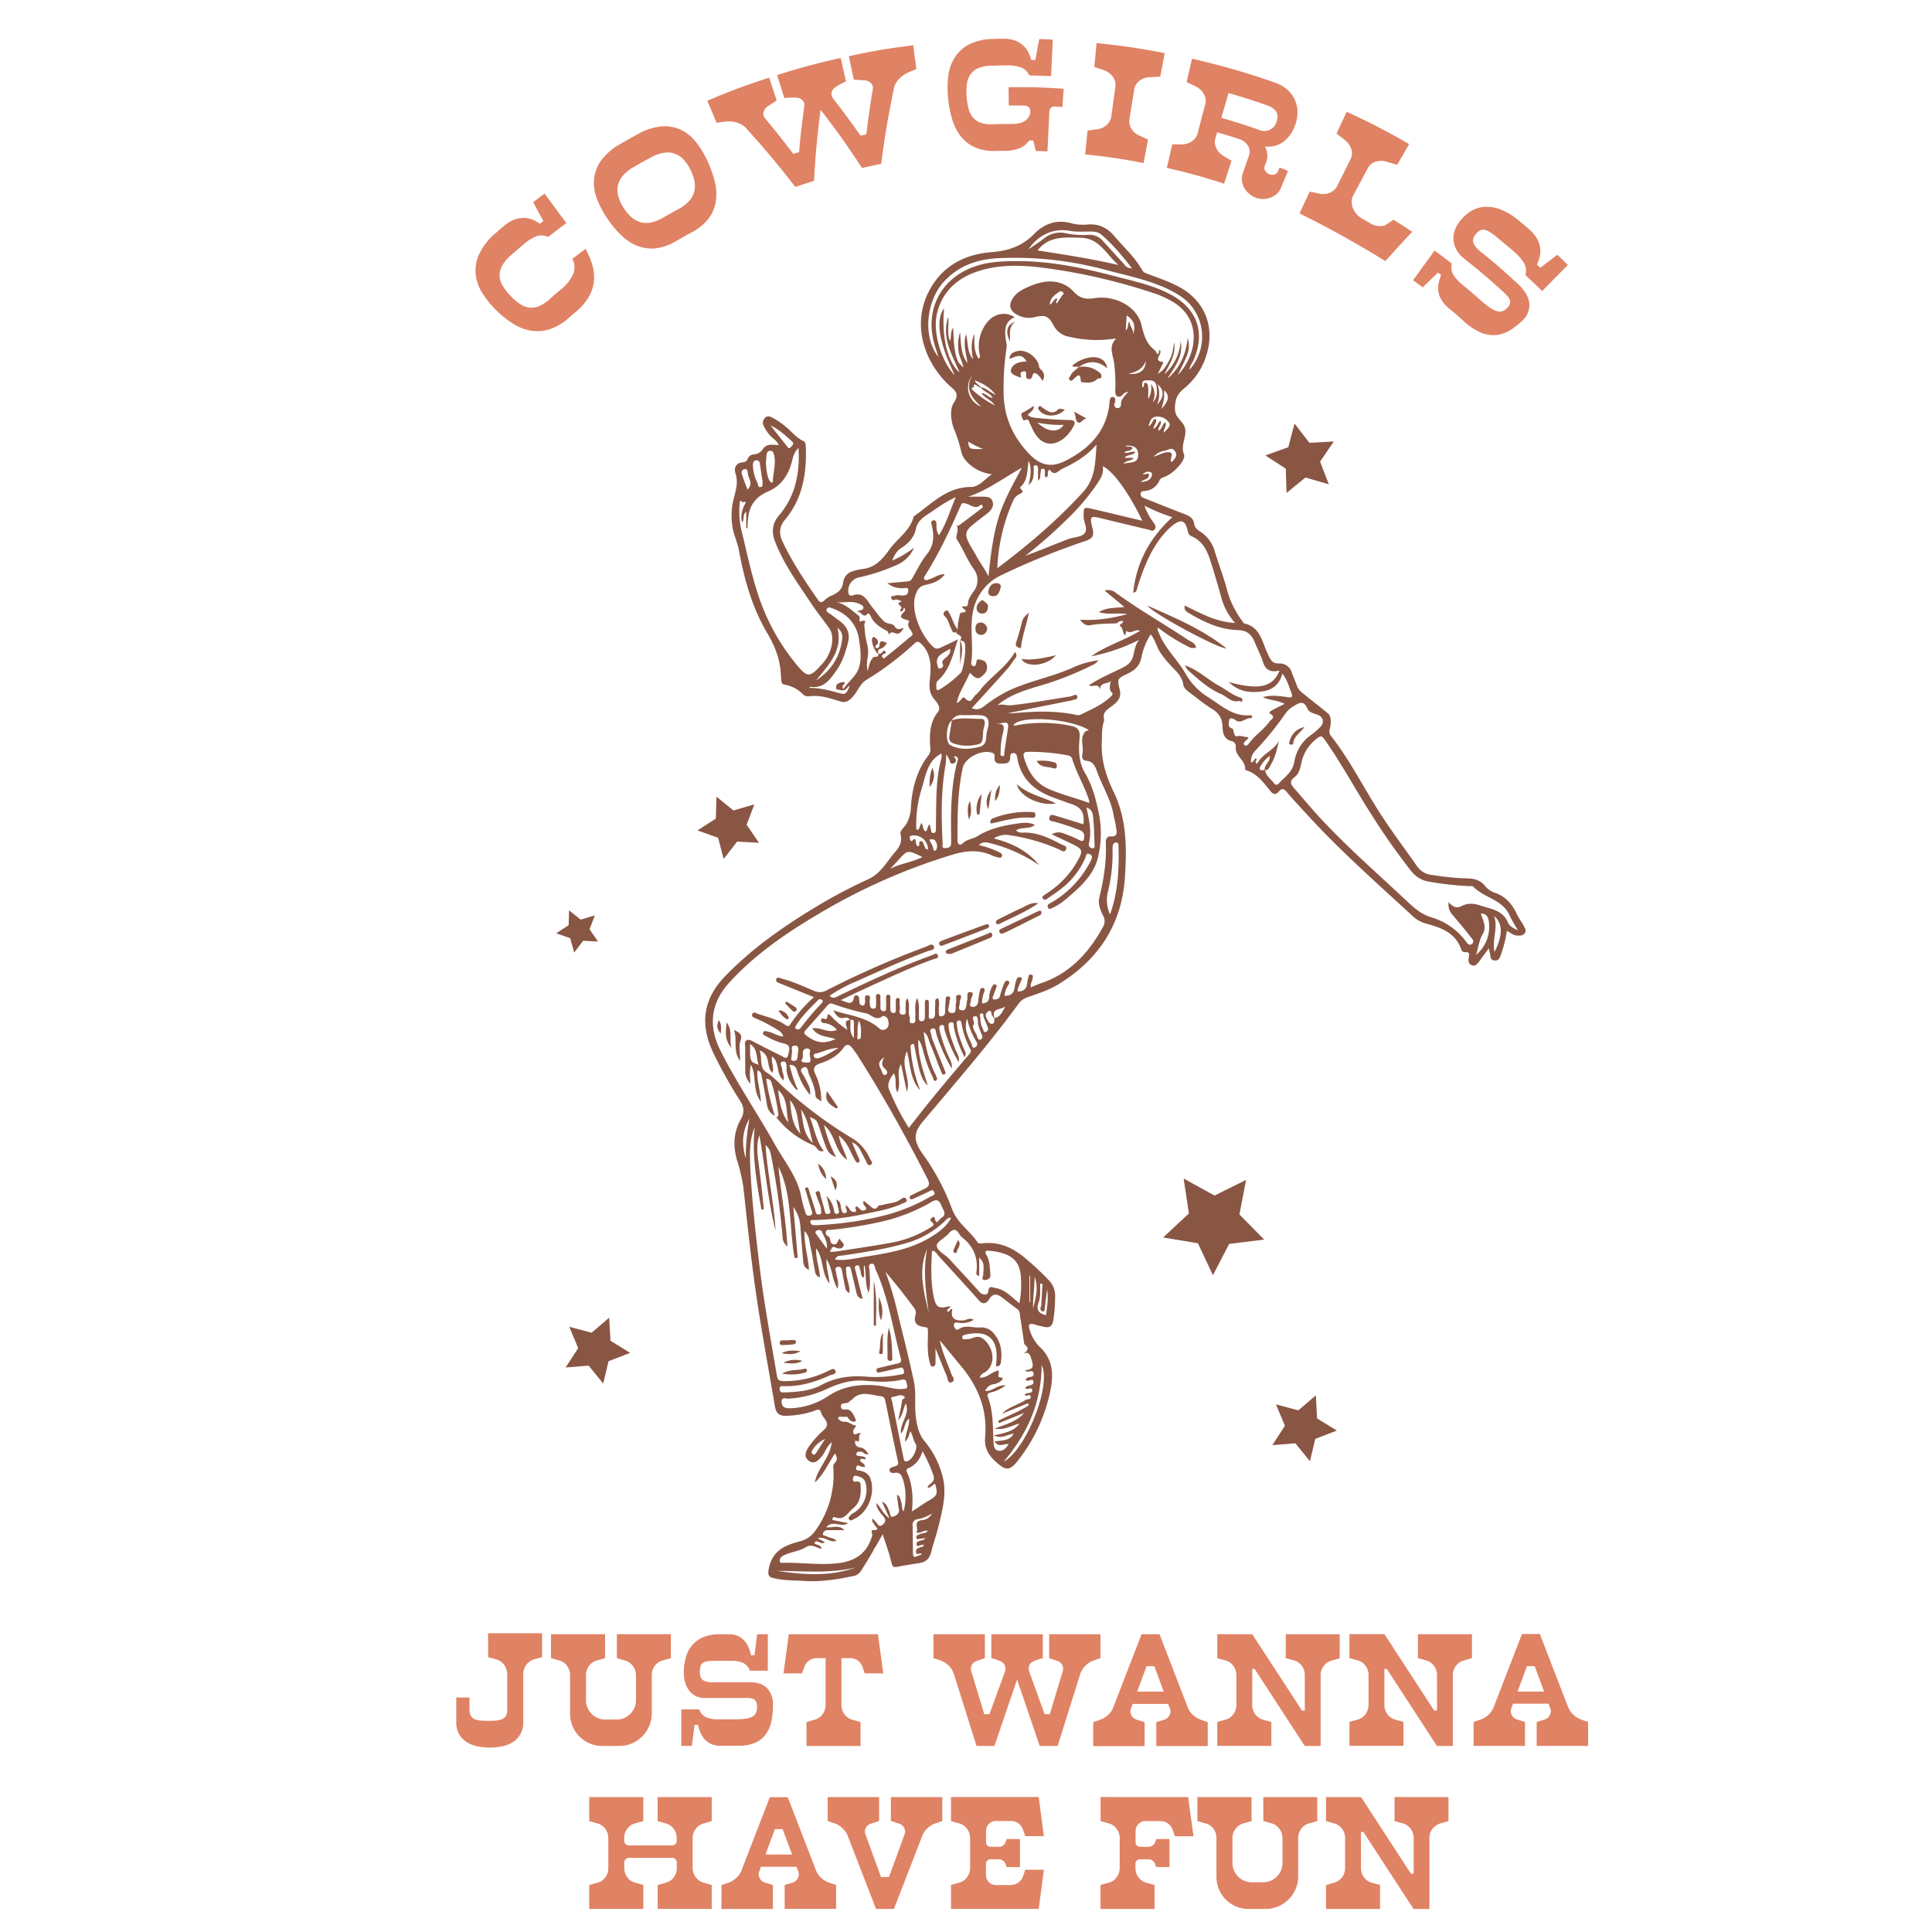
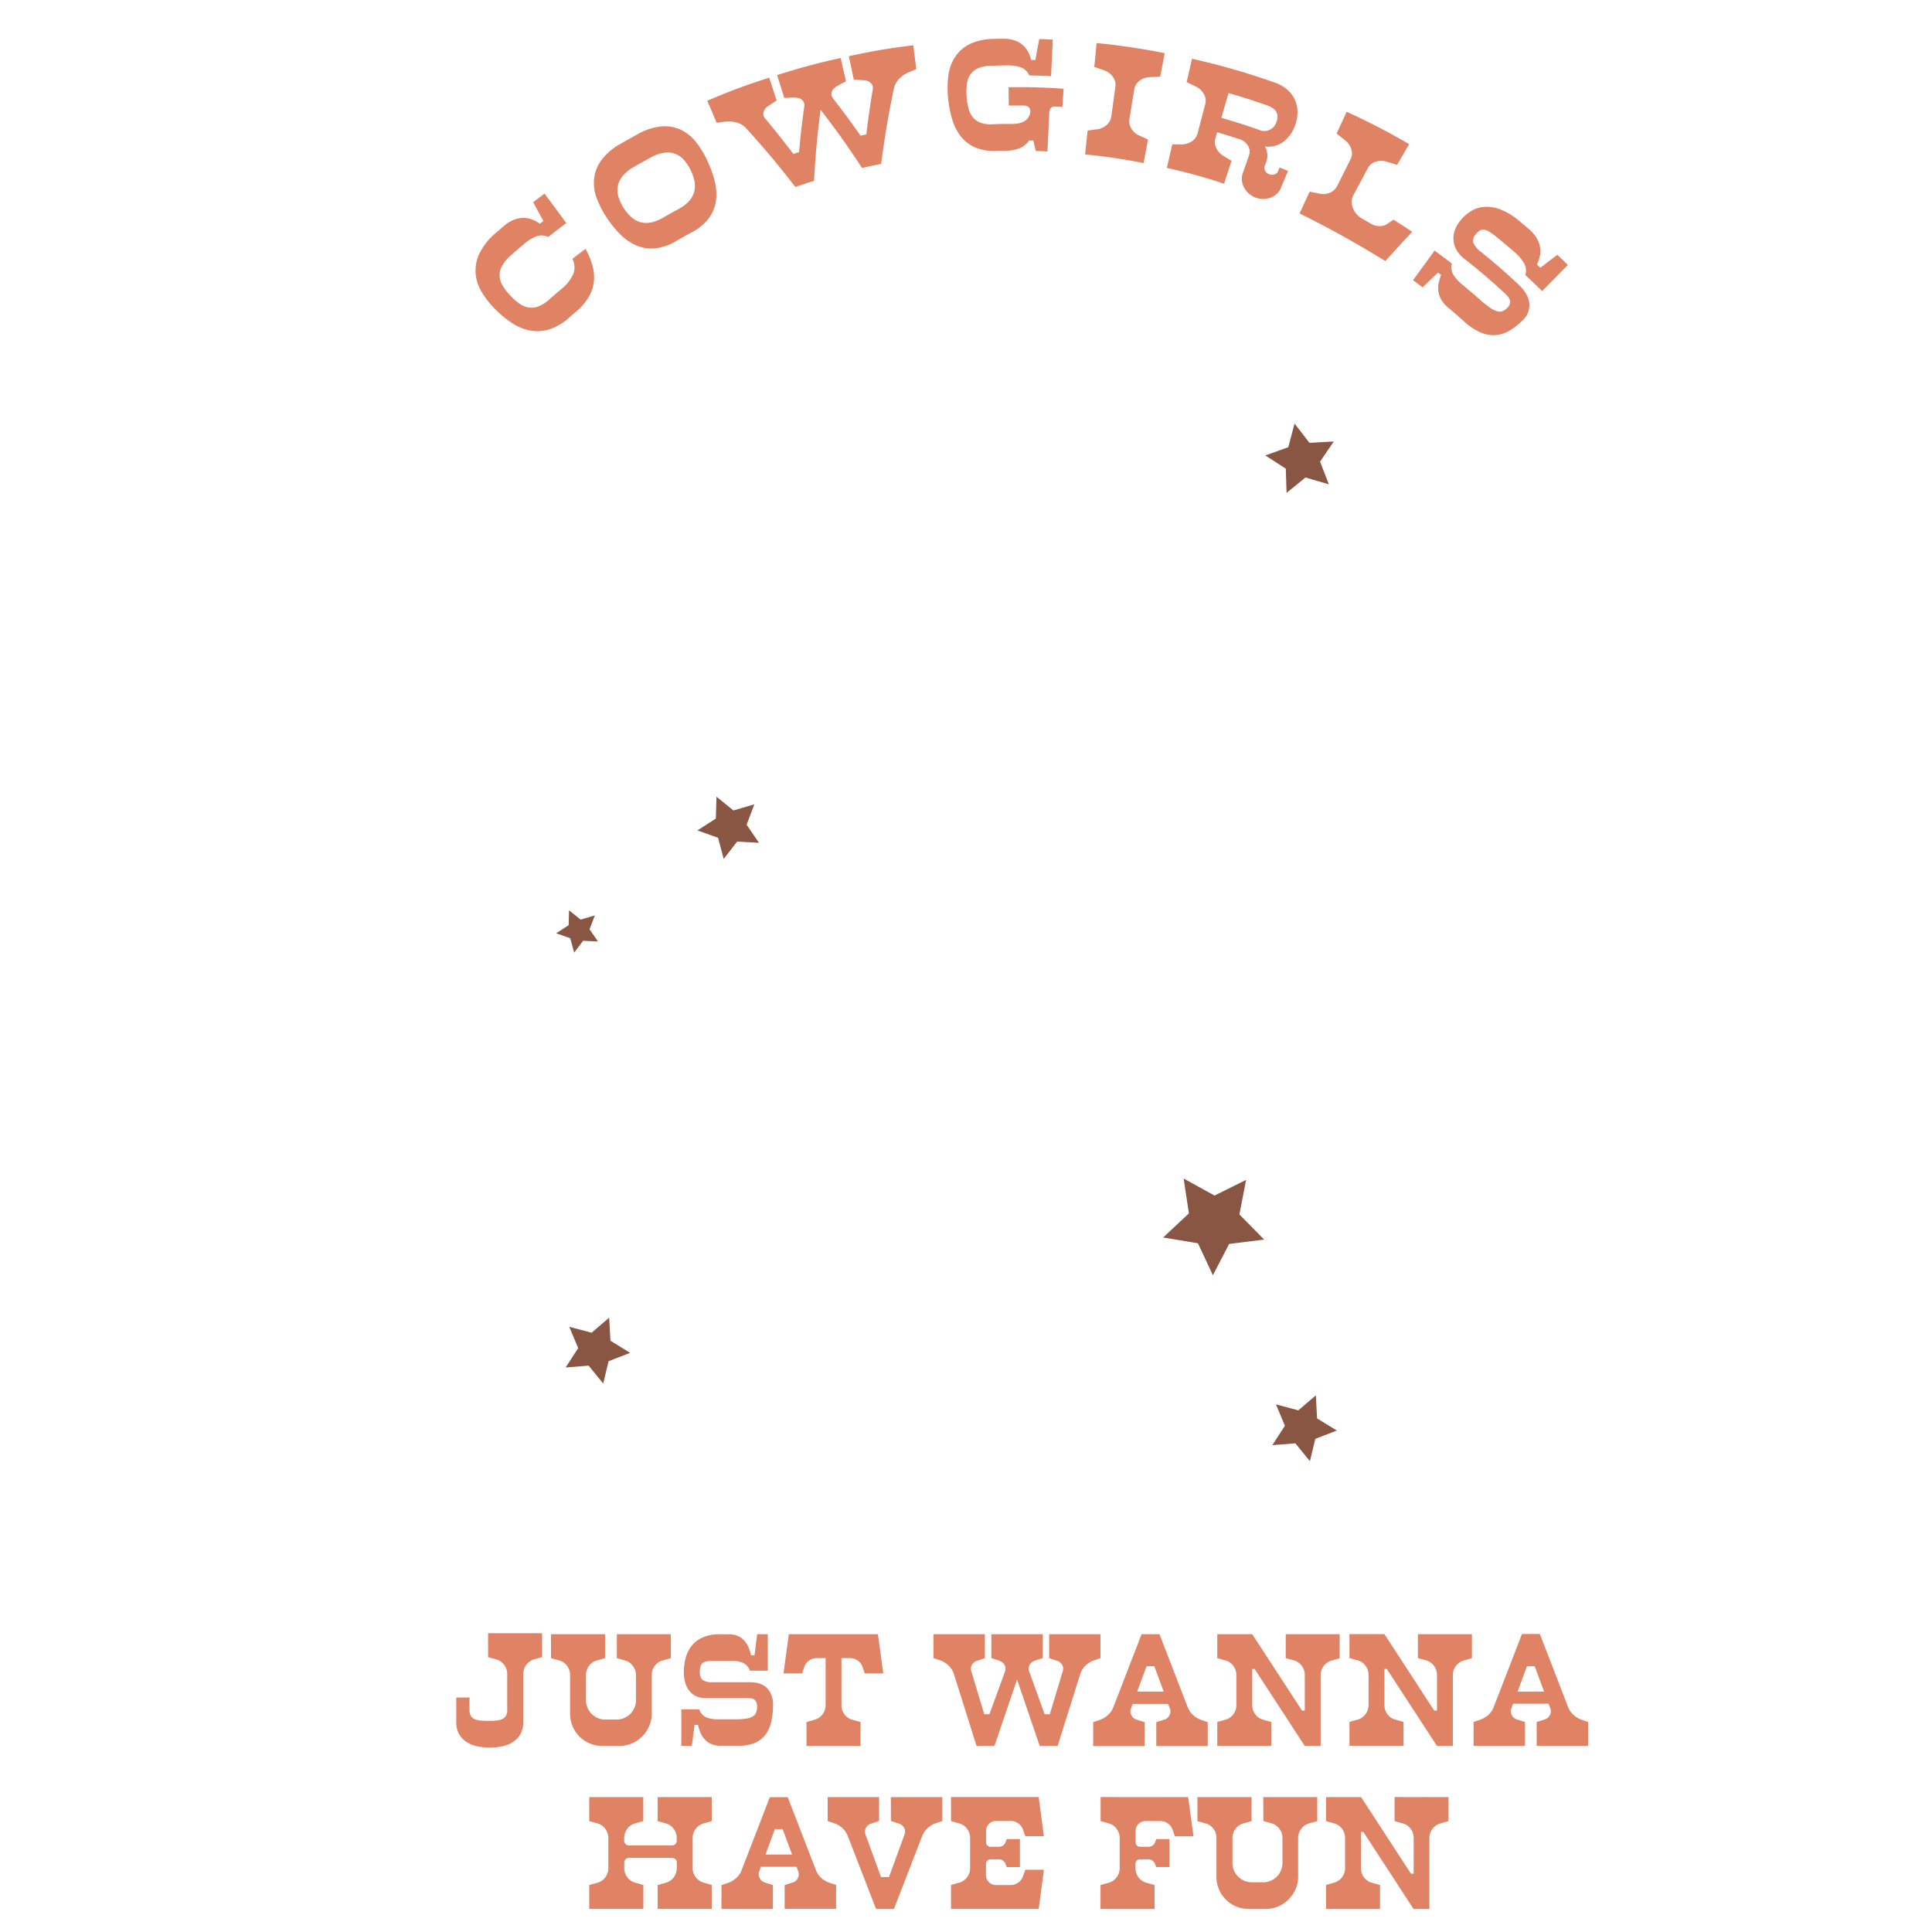
<svg xmlns="http://www.w3.org/2000/svg" id="Layer_1" data-name="Layer 1" viewBox="0 0 864 864">
  <defs>
    <style>.cls-1{fill:#895643;}.cls-2{fill:#e08264;}</style>
  </defs>
  <title>Cowgirl</title>
-   <path class="cls-1" d="M454.08,143.86c-3.16,2.25-2.32,5.61-2.39,8.87C449.47,148.3,450.29,145.11,454.08,143.86Zm-2.66,16.61c2.71-.83,5.55-2.94,7.66,1.26-3.3-.11-6.33,1-7,3.7-.43,1.83,2.42,2.91,4.69,3.42-.42-1.29-.75-2.38.74-2.73s1.43.71,1.37,1.68.1,1.61,1.21,1.71,1.36-.58,1.6-1.43c.51-1.83,1.37-1.33,2.49-.43a11,11,0,0,1,2,2.69,3.59,3.59,0,0,0,0-4.32c-.46-.77-1.41-1.11-1.54-2.2-.46-4-5.93-7.87-9.75-6.79C453.36,157.47,451.58,158,451.42,160.47Zm43.75,4.23c-1-6.89-10.09-5.93-15.68-1.16.85.87,2,.23,2.91.55l-.11.09h0l.05,0C486.66,161.2,490.91,161.16,495.17,164.7Zm-30.58,17.15c-.82.77,0,1.46.49,2,2.63,2.87,8.2,2.62,11.19-.72-1.15-.07-2.58-.58-3-.12-2.68,2.73-4.77.85-6.94-.62C465.75,182.06,465.25,181.22,464.59,181.85Zm17.55,7.06c1.35.72,2.15-1.82,3.82-1.74L480.14,184C481.44,186,480.64,188.11,482.14,188.91Zm-52.79,97.42v11.19C429.68,293.8,431.22,290.09,429.35,286.33Zm51-117c1.22-1.06,2.71-2.94,2.95.63.08,1.3,1.06,1,1.8,1.06,2.09.24,4,.08,5.67-1.6.36-.37,1.66.22,1.78-1s-.62-1.71-1.41-2.24a11.05,11.05,0,0,0-8.81-2c-1.07,1.3-2.82,2-3.48,3.64-.26.69-1.32,1.32-.48,2.13S479.74,169.84,480.35,169.31Zm-14.91,17.75c4.17.38,8.37.7,12.56.74,3,0,3.07,1.19,1.79,3.33a16.79,16.79,0,0,1-4.52,5.26c-4.67,3.34-9.44,2.4-12.46-2.57-.84-1.38-1.46-2.9-2.21-4.35-.46-.88-.3-2.36-2.24-1.6-1.05.41-1.2-1.16-1.51-2-.37-1,.23-1.28,1.13-1.69a33,33,0,0,0,4.32-2.76c.14,2.41-1.81,2.75-2.68,4.18C461.37,187,463.49,186.88,465.44,187.06ZM463.93,189c4.71,4.45,9.36,4.59,11.76,1A50.17,50.17,0,0,1,463.93,189Zm49.2,81.85c2.75,3.72,31.82,19.31,35.37,19.13C537.56,281.25,525.22,276.24,513.13,270.82Zm-41.95,70a20.25,20.25,0,0,0-7.58-.56c1.65,3.08,4.66,2.42,7,3.15.72.22,1.76.55,2-.57S472.14,341.05,471.18,340.78Zm-29.27,76.66L424,424.57c-.56.22-1.12.52-1,1.22.18,1,1,.75,2.32.81,5.51-2.26,11.55-4.72,17.57-7.23a1.24,1.24,0,0,0,.75-1.72C443.25,416.67,442.52,417.2,441.91,417.44Zm22.47-13.5c-3-.75-5.31,1.07-7.75,2.16-3.41,1.53-6.72,3.26-10.07,4.91-.77.38-1.5.9-1,1.87.34.63,1,.38,1.56.12C453,410.19,458.94,407.68,464.38,403.94Zm.37,3.34c-.22.08-.45.14-.66.23l-16.36,7.79c-.59.27-1,.66-.79,1.33.25.9,1,.93,1.67.68a29.32,29.32,0,0,0,2.86-1.28c4.38-2.18,8.74-4.35,13.1-6.56.61-.3,1.27-.65,1.16-1.54C465.65,407.33,465.28,407.2,464.75,407.28ZM352,455.82c.49.22.78-.58.62-1a5,5,0,0,0-3.94-3c-.08,0-.19.11-.48.3C349.33,453.57,350.34,455.07,352,455.82ZM442.36,414c-.36-.89-1.1-.73-1.74-.49Q431,417,421.36,420.63c-.73.28-1.69.71-1.3,1.73s1.38.53,2.08.26q9.45-3.6,18.87-7.26C441.66,415.11,442.32,414.84,442.36,414ZM325,457.28c-.66,4.65-.74,8.3,2.23,11.36C325.85,465.27,327.91,461.24,325,457.28Zm-2.68,4.87c.24-2.41.29-4.21-.77-5.88C320.47,458.22,320.38,460,322.31,462.15ZM356.05,452c.5-.72.08-1.31-.54-1.73-1.22-.81-2.48-1.58-3.72-2.37l-.71.72c1.06,1.12,2.09,2.27,3.2,3.33C354.77,452.38,355.5,452.75,356.05,452Zm-27.8,8.63c1.66,4.56-.67,9.13,2.72,13.82,0-3.65-.67-6.59.17-9C332.15,462.48,330.75,461.88,328.25,460.59ZM445.93,260.82c-2.18-.17-3.38,1.15-3.88,3.19-.35,1.4.17,2.35,1.57,2.55,2.38.35,3.21-1.22,3.83-3.76C447.79,262,447.41,260.93,445.93,260.82Zm130.75,70.76c-.12.44-.51,1.14.39,1.38.64.18,1.23,0,1.3-.68.3-3,3-4.45,5-7.18C579.36,326.16,577.55,328.42,576.68,331.58ZM554.6,311.92c-3.42-1-6.07-3.42-9.14-5.06-5.07-2.7-9.16-7-15.57-9.35a11.58,11.58,0,0,0,1.16,2c4.72,4.18,9.39,8.51,15.25,11,2.53,1.09,4.48,3.87,7.77,2.95.51-.14,1.34,1.09,1.53-.3C555.69,312.49,555.23,312.1,554.6,311.92ZM456.82,294.7c2.06,4,11.38,3.2,15.37-1.67C466.75,294.29,461.92,295.37,456.82,294.7ZM682,417.15c-.89,1.44-2.31,1.29-3.75,1.21-1.64-.1-2.71-1.29-4.37-2.06a55,55,0,0,1-2.44,10c-.58,1.46-.84,3.44-3.06,3.23s-1.71-2.19-2.14-3.55c-.15-.44-.22-.9-.45-1.88-1.61,2.2-3,4.12-4.4,6-.78,1-1.65,2.18-3.18,1.56s-1.61-1.92-1.4-3.26.68-2.85-1.7-2.57a1.63,1.63,0,0,1-1.61-1.17c-2.49-7.45-8.83-9.72-15.48-11.55a14.34,14.34,0,0,1-6.12-3.28c-16.22-15-32.87-29.58-47.77-46-2.91-3.2-5.94-6.31-8.68-9.64-1.35-1.64-2.32-1.68-3.58-.19s-2.38,1.37-3.52,0c-3.25-3.8-6-8.12-11.26-9.6-.11,0-.28-.14-.27-.2.43-4.1-4.5-5.95-4.19-10a2.44,2.44,0,0,0-1.74-2.75c-3.59-.81-4.1-3.68-4.17-6.45-.09-3.81-1.7-6.2-4.94-8.14s-6.41-4.67-9.62-7c-1.35-1-2.76-2.14-3-3.76-.48-3.3-2.65-5.37-4.72-7.59a45.79,45.79,0,0,1-5.75-7c-1.51-2.47-2.08-5.43-4.11-7.82a30.54,30.54,0,0,0-4.11,10.16c-.74,4-3.08,6-6.47,7.56-4.38,2-4.41,2.39-3.22,7.21.95,3.81-1.77,5.91-4.3,7.7-2,1.42-3.38,2.7-2.75,5.31a2.72,2.72,0,0,1-.17,1.37c-.93,2.9-.7,5.84-.83,8.82-.35,8.16,1.86,15.23,5.36,22.44,5.78,11.94,5.84,24.88,5,37.82-1.35,21.27-11.7,37-29.66,48.05-4.3,2.63-9.13,4.16-13.87,5.83a7.88,7.88,0,0,0-3.94,2.76c-13.38,18.35-28.32,35.45-42.89,52.83-4.23,5-4.48,8.53.21,14.93a103.47,103.47,0,0,1,12.88,24.33c2.39,6.25,7.83,9.54,11.27,14.65.54.79,1.39.64,2.24.54,6.93-.77,12.91,1.63,18.19,5.87a120.49,120.49,0,0,1,11.33,10.47,9.87,9.87,0,0,1,3,7.53A70,70,0,0,1,471,590.7c-.44,2.35-1.69,3.21-4,2.69-1.48-.33-3-.64-4.42-1.08-2.59-.79-2.78.33-2.1,2.4a17.49,17.49,0,0,0,4.39,7.51c5.79,5.35,6.35,11.94,5,19a74.78,74.78,0,0,1-14.18,31.36c-4.19,5.53-5.83,5.32-10.84.68-3.21-3-4.7-6.31-4.3-10.55,1.13-12.15-3.06-22.48-10.68-31.68-3.11-3.75-6.19-7.52-9.54-11.58,1.05,5.46,3.37,10,5.05,14.86.42,1.21,2.3,3,.18,3.83-1.82.7-1.7-1.73-2.19-2.86-1.66-3.83-3.17-7.71-5-12.3,0,2.62,0,4.43,0,6.24,0,.8-.05,1.75-1.13,1.89s-1.15-.86-1.38-1.61c-1.38-4.57-.88-9.32-.88-13.95,0-1.66-.11-1.9-1.39-2.05-3.37-.39-5.28-1.82-4.12-5.57a3.7,3.7,0,0,0-.87-3.29c-4-5.4-8.21-10.73-12.63-15.95a148.14,148.14,0,0,1,5.48,18.52c2.48,10.1,5,20.2,7.21,30.35,1.18,5.31.2,10.81.93,16.24.55,4.07,1.31,7.63,4,10.87a39.83,39.83,0,0,1,8,15.84c1.79,7.1.05,13.94-1.56,20.75-1,4.32-2.51,8.52-3.59,12.83-.71,2.84-2.27,4.43-5.18,4.89q-5.31.84-10.6,1.79a1.54,1.54,0,0,1-1.78-1.13l-1.12-4.34-1-3.06c-.36-1.09-.72-2.2-1.11-3.36l-.91-2.77c-.56,1-1,1.8-1.43,2.55l-1.59,2.78a11.55,11.55,0,0,0-1.34,2.31c-1.92,3.3-4.07,6.88-5.52,9a4.75,4.75,0,0,1-2.94,2c-7.14,1.52-14.34,2.7-21.79,2.27-4.56-.26-9.14-.16-13.62-1.14-2.41-.52-3.42-.91-2.65-4.58,1.73-8.24,7.54-10.35,14.12-12.08a11.6,11.6,0,0,0,6.69-4.77,42.43,42.43,0,0,0,8-28,2.61,2.61,0,0,1,.67-2.23c1.32-1.32,1-2.64.07-4.23-3,4.43-5,9.34-9,13,1.08-6.39,6.75-10.93,7.56-18.09-2.3,2-2.89,4.47-4.39,6.28s-3.3,3.91-5.81,2.13-1.45-4.22-.12-6.25a40.67,40.67,0,0,1,6.79-7.56c3.47-3.17-.5-5.14-1.15-7.61s-2.39-1.21-3.69-.75a42.15,42.15,0,0,1-11.69,2c-3.46.23-4.87-1.19-5.4-4.37-2.31-13.71-4.81-27.39-7-41.12-3.07-18.81-5-37.77-7.07-56.72a77.36,77.36,0,0,0-2.89-12.26c-1.8-6.38-1.49-12.51,1.84-18.3,1.64-2.88,1.35-5.3-.41-8.08A204.63,204.63,0,0,1,319,470.84c-6.09-12.73-4.62-24,5.19-34.17,11.67-12.11,25.33-21.77,39.67-30.49a232.49,232.49,0,0,1,24.45-13c5.83-2.66,8.41-8.15,12.29-12.52,1.85-2.09,2.91-4.42,2.13-7.54-.43-1.75,1.73-3.1,2.61-4.69a15.58,15.58,0,0,0,2-7c.48-8.67,2.55-16.82,8-23.81a4.34,4.34,0,0,0,.66-3.25c-.31-5.61-.43-11.13,3.47-16,1.51-1.89-.38-4.14-1.59-5.58-2.42-2.9-2.43-5.69-2-9.35.57-5.35.61-11.08-3.88-15.49-1.25-1.22-1.88-1.24-3.08-.15a134.35,134.35,0,0,1-21.5,16.27c-2.95,1.76-4,5.6-6.59,8.07-1.61,1.57-2.85,2.23-5.15,1.51-4.43-1.38-8.88-2.9-13.7-2.29a3.59,3.59,0,0,1-2.64-.62,15.27,15.27,0,0,0-8.75-4.62c-.8-.11-1.16-1.05-1.2-2s-.18-1.86-.22-2.79c-.32-6.67-2.7-12.52-6.1-18.28-6.66-11.29-10.21-23.79-12.55-36.61-.62-3.37-2-6.48-2.76-9.74a30.88,30.88,0,0,1,.51-14.26c.89-3.48,1.9-6.88.66-10.62-.82-2.47.12-4.79,3.2-5.07a2.41,2.41,0,0,0,2.29-1.66,3.15,3.15,0,0,1,2.73-1.9,5,5,0,0,0,4-2.35c1.65-2.59,4.45-1.89,7.13-1.79-.8-1.86-2.28-2.67-3.39-3.81a16.55,16.55,0,0,1-3.4-4.84,3,3,0,0,1,.63-3.53c1-1.06,2.06-.69,3.2-.15a32.12,32.12,0,0,1,6.07,4.12c2.63,2.1,4.65,4.92,7.84,6.37,1.18.54,1.12,1.91,1.15,3.11.37,11.77-1.55,22.88-9.42,32.22-2.52,3-2.63,6.18-1.08,9.49,4.37,9.35,10.13,17.87,16,26.33.89,1.29,1.64,1,2.57.35a14,14,0,0,1,2.44-1.92c3.08-1.28,5.73-2.61,6.17-6.35a5.85,5.85,0,0,1,4.35-5,22.22,22.22,0,0,1,3.75-.89c5.94-.5,9.29-4.18,12.6-8.8,3.56-5,9.25-8.33,10.84-14.77,7.92-5.53,14.65-13.18,25.56-13.2,3.85,0,6.28-3.62,9.43-5.69a18.41,18.41,0,0,1-9.25-3.8c-2.15-1.74-4-3.82-4.52-6.5a60.75,60.75,0,0,0-3.32-10.28c-1.27-3.41-1.81-8.62,0-11.3,3.07-4.65,0-5.92-2.31-8.14-11.61-11.23-15.54-26.8-9.64-40,5.52-12.31,15.94-18.32,28.82-19.3,7.61-.59,13.7-2.64,19.07-8.13,4.43-4.52,10-6.68,16.66-4.79a20.63,20.63,0,0,0,7.31.55c5.06-.44,8.91,1.58,12,5.26,4.2,5,9.18,9.37,12.4,15.17.64,1.15,1.76,1.39,2.86,1.81,4.14,1.59,8.38,3,12.35,5,13,6.33,17.93,19.08,13,32.65a30.27,30.27,0,0,1-9.38,13.33c-2.15,1.75-3.61,3.56-4,6.5-.47,3.42-.29,5.23,2.19,7.89.32.34.6.72.89,1.08,3.65,4.43-1.25,9.25.74,14,1.13,2.71-4.77,8.82-8.87,10.26a3,3,0,0,0-2.12,1.59,7.69,7.69,0,0,1-6.53,4.64c-.75.1-1.72,0-1.83,1.21s.63,1.63,1.57,2c6.07,2.39,12.13,4.86,18.24,7.18,2.12.8,3.79,1.84,4.11,4.26.22,1.69,1.33,2.6,2.65,3.46a15.58,15.58,0,0,1,6.55,8.81c1.73,5.7,3.92,11.27,5.42,17a41,41,0,0,0,6.79,14.06c.34.46.65,1.19,1.09,1.28,7.22,1.59,7.85,8.34,10.37,13.45,1.2,2.44,1.77,4.55,5.22,4.41a5.61,5.61,0,0,1,5.57,4.07c.71,2,1.61,3.89,2.28,5.88s2.29,3.06,4,4.44c3.26,2.68,6.64,5.21,9.87,7.92,1.72,1.43,1.37,4.61.87,7a3.17,3.17,0,0,0,.37,2.93c8.59,10.87,14.7,23.32,22.18,34.9,5.21,8.06,11,15.74,16.47,23.57a9.08,9.08,0,0,0,6.72,3.88,121.4,121.4,0,0,0,15,1.52c3.33,0,6.48.5,8.72,3.49a9.92,9.92,0,0,0,4.65,3.06c4.76,1.7,7.56,5.23,9.63,9.62.79,1.67,1.93,3.19,2.88,4.8C681.76,415,682.76,415.87,682,417.15ZM369,643.49a13,13,0,0,0-5.72,5c-.36.63-.54,1.37.22,1.84s1.15-.11,1.46-.57C366.33,647.7,367.65,645.59,369,643.49Zm98.77-55.3c.49-3.64,1.17-7.26.5-11.71-.43,3.57-.74,6.21-1.07,8.86-.07.54-.08,1.28-.92,1.11a1.17,1.17,0,0,1-1-1.21c0-.56.37-1.11.4-1.68.2-3.15.35-6.3.51-9.45h-1c-.11,2.79.3,5.69-.69,8.3C463.15,585.85,464.6,587.35,467.76,588.19Zm-5.77-3c1.16-4.71,2.59-9.44.63-14.24C462.69,575.75,461.89,580.46,462,585.23Zm-1.62-3h.32V570.53l-.32-.07Zm32.74-373.75c.68,3.27-1,5.73-2.63,8.16a100.64,100.64,0,0,1-13.42,15.72,209.27,209.27,0,0,1-18.54,16.25c6.46-2.4,12.8-5,19.18-7.48,2.39-.92,5.61-.82,7.18-2.43,1.91-1.94-.33-5-.3-7.68.05-4.19-.1-4.3,4-3.36,7.36,1.69,14.7,3.48,22.29,5.28C506.48,223.84,499.09,211.35,493.11,208.49ZM455.53,221.2a5.34,5.34,0,0,0-2.35,2.51A81.85,81.85,0,0,0,446,254.13c14.15-10.65,26.87-21.51,38.28-34,5.68-6.2,5.47-13.3,6.12-21.34-4.61,5.3-10,8.37-15.54,10.95-1.42.66-3.15,3.39-5.24.54-.39-.53-.91.27-1,.89-.16.81.39,1.92-.9,2.31-.75-.54-.32-1.29-.44-1.92s.35-1.88-.87-1.92-.86,1.12-1.07,1.85c-.3,1.05.31,2.44-1.12,3.38,0-1.89,0-3.49,0-5.1,0-.86-.12-1.79-1.24-1.66s-.61,1.09-.66,1.71c-.19,2.33.37,4.87-2.35,7.1,1-4,1.48-7.43.07-10.83-.77,4.14-.21,8.6-3.77,11.78a.68.68,0,0,0,.09.65C458.39,220.14,456.6,220.59,455.53,221.2ZM507,204.77c-1,1.54-2.93.82-4.65,2.64,3.25-.9,6.59.11,6.65-4,.05-3.19-1.91-4.45-5.77-4,1,.7,2.32-.09,3.26.84-.67,1.75-2.7,1.06-3.74,2.08,1.66.71,3.15-.77,5-.22-1.23,1.87-3.5.9-4.83,2.64Zm5.52-43.53c-1.46,3.86-4.26,5.08-8,5.94C509.72,167.61,512.25,165.77,512.48,161.24Zm-5.75-11.83c1.16-3.93.33-6.14-2.92-8.39-.13,2.21-.26,4.33-.4,6.64,1.54-1,.56-2.71,1.63-3.88C505.21,145.91,507.05,147.4,506.73,149.41Zm8.78,30.49c2.15-2.24,2-4.93,1.57-7.55-.44-2.47-2.67-2.26-4.47-2.25-2.29,0-1.91,1.63-1.72,3.12,1.31-.21,0-2.19,1.39-2,1.05.17,1.08,1.43,1.16,2.3.12,1.38,0,2.78,0,5a10,10,0,0,0,1.23-6.88A8,8,0,0,1,515.51,179.9Zm-.8,31.36c-1.32-.63-2.49-.15-3.73.68,1.11.6,2.78-.9,2.81.52,0,2.08-2.62,1.76-3.71,3.15,2-.31,4.13-.4,4.95-2.78C515.22,212.29,515.28,211.53,514.71,211.26Zm1.15-19.49c1.67-.85,1.86-2.61,3-3.64,1,1.73-1.3,2.87-.79,4.49,1.63-.78,1.58-2.82,2.94-3.78,1,1.62-.81,2.81-.59,4.62,1.44-1.27,3.12-3.11,2.51-4.11a5.94,5.94,0,0,0-5.87-3c-2.72.28-2.67,2.31-3.56,4.24,2-.61,1.52-3,3.29-3.29C517.68,189,515.81,190,515.86,191.77ZM517.42,181c3.23-3.42,3.39-6.53.18-9.2A12.27,12.27,0,0,1,517.42,181Zm3.11-2.64a39.74,39.74,0,0,1-1.17,4.53c3.52-3.74,3.79-6.08,1.21-8.39A27.48,27.48,0,0,1,520.53,178.34Zm.46,23.18a8.47,8.47,0,0,0-5.06,2.67c2.74-.89,4.58-2,6.41-2,3.55.05.11,3.14,1.7,4.49,1-1.49,2.87-2.5,1.52-4.77S522.45,201.28,521,201.52Zm-61.1-90c2.61-1.82,4.88-3.25,7-4.89a11.21,11.21,0,0,1,9.87-2.29,39.1,39.1,0,0,0,10.12.67,7.67,7.67,0,0,1,6.23,2.61c3,3.28,6,6.58,9,9.85,1,1.06,1.66,2.54,4.12,2.49-4.41-5.64-8.68-10.79-13.81-15.14-1.37-1.16-3.19-1.29-5-1.29-3,0-6.07.23-9.09-.33C471.26,101.91,464.39,104.93,459.89,111.55Zm23.38-5.22c-7.12-.15-14-.91-19.32,5.67,11.9,1.86,23.66,3.63,36.25,6.53C494.42,113.49,491.71,106.51,483.27,106.33Zm-63.6,53.31c-.51-1.61-.83-2.7-1.2-3.78-5.87-17,2.43-32.67,19.77-37.4,5.94-1.62,12-1.7,18.09-1.65,14.62.11,28.74,3.19,42.79,6.86,8.47,2.22,17.06,4,24.83,8.3,11.74,6.44,15.22,17.27,9.62,29.47-.56,1.21-1.6,2.26-1.58,3.91,8.75-10,7-25.11-3.52-32.53a49.55,49.55,0,0,0-10.58-5.4c-7.54-2.94-15.45-4.6-23.23-6.65a155.12,155.12,0,0,0-48.57-5.28c-9.17.53-17.37,3.37-23.82,10.31C414.07,134.59,412.58,150.79,419.67,159.64ZM432,149.36c1.07,4,.32,7.71,3.12,11.33-.66-4.19-1.11-7.64.73-11.34-.19,4.08-.43,7.71,1.86,11.13,1-1.16.32-2,.2-2.89a17.47,17.47,0,0,1,2.75-12.38c3.24-4.86,8.7-6.26,13.11-3.34-4.42,1.87-4.49,5.55-4.07,9.42.16,1.38.68,2.82.46,4.13a119.35,119.35,0,0,0-1.35,19.38c-.05,11.16,3.85,20.19,11.36,28.1,4.93,5.2,9.95,6.42,16.33,3.17,10.66-5.43,18.42-13.15,19.65-25.83.1-1,.15-2.86,1.53-2.7s1.2,1.68.76,2.9a1.44,1.44,0,0,0,.87,2,1.5,1.5,0,0,0,2-1.44c-.15-2.41,1.62-3.75,3.28-5.88a12.17,12.17,0,0,0-1.58.56c-1,.64-1.79,2.3-3.22,1.6s-.95-2.49-1-3.82a70.82,70.82,0,0,0-.61-11.55c-.62-3.53-2.45-7.15,1-10.56a53.75,53.75,0,0,1-20.82-.7,9.67,9.67,0,0,1-7-4.79c-2.52-4.59-3.63-5.2-8.82-4a10.64,10.64,0,0,1-7.45-1c-3.56-1.75-4.23-4.41-2-7.72,1.8-2.63,4.6-3.91,7.39-5.12,8-3.48,14.89-2.77,19.75,2.5,2.65,2.87,5.33,3.44,9,2.84,9.33-1.52,19.29,3.65,21.25,12,1.08,4.59,2.17,8.46,6,11.28.18.12.25.39.37.59,1.63,2.92,1.26-.8,1.75-.71,1.79,1.59-3.75,4.91,1.77,5.4l-2.59,5.27c3.15-1.87,4.1-4.3,5.34-6.5s1.47-4.53,2-7.71c.82,6.09-2.33,10.05-4.35,14.39a22.22,22.22,0,0,0,7.25-14.87c1.27,6.8-2.7,11.71-6,16.87,5.68-4.74,8.32-11,9.15-18.24a11.94,11.94,0,0,1-.58,8.37c-1.09,2.61-2.41,5.13-3.93,8.32,9-9.45,11.64-26.51-4.58-34.14a42.37,42.37,0,0,0-4.47-2,262.54,262.54,0,0,0-51-11.92c-10.26-1.3-20.6-1.6-30.51,2-8.88,3.25-15,9.35-17.17,18.81-1.79,7.83,1.9,21,8.07,27.27-7.12-14.74-8.72-24.67-4.81-30-1.12,13.11,1.45,23.79,6.94,28.81-3.34-8-8.14-15.67-5.13-24.89.59,3.39-.74,6.94.86,10.81.66-2.27.15-4.27,1.38-6,.21,3.15.19,6.25.66,9.28.81,5.08,1.66,6.63,4,8.47-.59-2.71-2-4.93-2.27-7.51a18.67,18.67,0,0,1,.73-8.25c.43,5.19.29,9.9,3.31,13.82C432.17,158.26,430.6,154.25,432,149.36Zm40.65-13.7c.76-1.16,1.52-2.3,2.27-3.45.28-.41,1.15-.63.56-1.34a1.23,1.23,0,0,0-1.82-.35c-2,1.37-4.05,2.72-4.19,5.73,1.42-.74,1.65-2.44,3.07-2.82C473.34,134.17,471.59,134.87,472.6,135.66ZM436,170.11c.27,1.47,1.83,1.89,2.51,3,2.5.44,4.28,2.36,6.82,3.51C442.92,173.58,440.47,171.9,436,170.11Zm2.82,11.74c-4.47-4-7.31-8.1-4.1-14A9.12,9.12,0,0,0,438.85,181.85Zm.94,19a40.58,40.58,0,0,1-6.82-3.41C433.44,200.94,433.44,200.94,439.79,200.8ZM445,181.33c-2.11-2.78-4.74-3.38-6.07-5.48,1.94-.17,3,2.08,5,2-1.3-2.22-4-2.59-5.34-4.58-1,0-1.54-.92-2.34-1.19-1.44-.48-.51.66-.62,1.1-1.52,0-1.17.78-.46,1.45A43.87,43.87,0,0,0,445,181.33Zm-12,40.79c2.6,0,4.32-.05,6.05,0s4-.16,4.79,2-.45,4-2.21,5.4c-2.2,1.73-4.46,3.38-6.62,5.17-3.32,2.76-3.64,4.29-1.69,8.19.94,1.87,2.19,3.58,3.15,5.44,1.65,3.17,3.93,6,5.58,9.45.91-8.61,1.86-17.21,4.29-25.58,2.31-7.93,6.37-15,10.62-23C448.75,213.74,441.93,219.1,433,222.12Zm-81.23-22.84c.5.63.91,1.9,2,.55.66-.81,1.55-1.41.3-2.54-2.91-2.6-5.71-5.32-9.45-7C347,193.31,349.33,196.31,351.73,199.28Zm-9.23,8.06c.23,2.57.34,5.13,1.52,7.5.44.89,1.51,1.51,1.56.37.16-4.14,1.64-8.27.36-12.44a1.49,1.49,0,0,0-1.54-1.18,1.62,1.62,0,0,0-1.59,1.57C342.68,204.55,342.6,206,342.5,207.34Zm-5.81.88a17.16,17.16,0,0,0,2,7.66c.38.74.08,2.15,1.43,1.94s.62-1.52.9-2.24c-.39-2.58-.81-5.08-1.14-7.58-.15-1.1-.3-2.26-1.69-2.16S336.67,207.14,336.69,208.22Zm-4.85,4.18c.67,2.06,1.48,4.09,2.4,6.56,2.81-2.88.26-5.05.15-7.3-.05-.92-.28-2.14-1.53-1.86S331.5,211.34,331.84,212.4ZM368,296.55c4.08-4.58,5.49-11.81,2.9-15.49s-5.37-7.06-7.82-10.75c-6.05-9.14-12.64-18-16.56-28.35-1.6-4.24-1.09-8,1.84-11.44,7.24-8.51,9.4-18.54,8.75-30.17-2.35,2.21-2.55,4.65-3.21,6.94-1.65,5.69-4.91,10.16-10.5,12.54-4.64,2-7.66,5.27-8.62,10.24a56.5,56.5,0,0,0-.51,6.13h-.55v-7.35c-1.85,1.28-.56,3.33-1.85,4.74-.8-2.77-.08-5.16.93-7.54.21-.52,1.08-1.2.3-1.66-.39-.23-1.39.91-1.61-.51-.9.29-.67,1.14-.73,1.73a36.43,36.43,0,0,0,1.1,12.69c2.14,8.82,4,17.7,6.77,26.36a95,95,0,0,0,16.85,31.65C361.23,303.39,362,303.25,368,296.55Zm-3,7.74c5.53-3.7,9.39-8.6,11-15.11,1.19-4.86.88-6.37-1.51-8.47C377.13,291.08,370.36,297.36,365,304.29Zm19.11-18.67c-1.16-6.8-5.35-11.15-11.71-13.51-.84-.31-2-.87-2.58.09-.74,1.25.56,1.76,1.39,2.35,1.42,1,2.82,2.05,4.22,3.09,3.37,2.5,4.91,5.53,3.75,9.93s-2.49,8.54-5.08,12.19c-2.82,4-5.63,8.21-11.59,7.39-.22,0-.5.33-.75.51,4.88-.15,9.41,1.19,14,2.41,2.33.62,2.93,0,4.22-3.42a6.38,6.38,0,0,0-1.18,1c-1.23,1.8-3,.82-4.43.68-.6-.05-.49-1.23-.3-1.86.3-1.05,3.46-1.89,3.7-1.11.1,1-1.81,1-.6,2.75,2.32-3.41,5.83-5.8,7-9.65C385.38,294.28,384.8,289.87,384.07,285.62ZM408,283.06c-.8-1.65-2.64-2.91-1.47-5.17.21-.4-.47-.44-.91-.59-3.3-1.07-3.41-1.54-1.32-3.68a1.24,1.24,0,0,0,.09-1.82c-.62.44-.36,1.67-1.48,1.63-1-.75.79-1.41.07-2.11-1.65-1.59-1.66-1.58.47-2.45-1.19-.15-2.17-1.12-3.41-.62-.95.38-1.36-.2-1.47-.92-.18-1.24.87-.54,1.32-.79,1.49-.83,3,0,4.53-.29s1.66-1,1.75-2.09c.14-1.65-1.14-1.16-1.93-1.13a10.64,10.64,0,0,1-7.42-2.21c3.07-.27,5.61-.54,8.15-.7,1.08-.07,2.23-.24,2.76-1.12,2.21-3.75,4.07-7.76,6.77-11.14,3.23-4,3.32-8.25,2.2-12.85-.22-.91-.64-2.06.67-2.29s1.38.92,1.42,1.9c.06,1.5-.13,3,1.15,4.71,3.24-5.12,4.8-10.74,7.5-17-5.17,2.35-8.81,5.24-12.67,7.75-2.43,1.58-4.54,3.38-5.15,6.33-.81,4-3.33,6.57-6.53,8.64-1.92,1.25-3.07,2.93-4.13,5.64a43.76,43.76,0,0,0,9.81-5.77,14.73,14.73,0,0,1-7.47,7.62,87.2,87.2,0,0,1-17.18,5.69,6,6,0,0,0-4.63,7.18,1.24,1.24,0,0,0,1.63.94c5.2-2,6.63,2.4,8.95,5.19,1.74,2.1,3.13,4.37,5.25,6.31,1.63,1.49,3.82.7,4.72,2.19,1.22,2,2.56,1.23,4.16.67-1,1.77-2,3.41-4.31,2.31a1.71,1.71,0,0,0-2.37.78c-.21-.52-.29-1.3-.67-1.51-3.16-1.74-6.23-3.53-7.66-7.14-.14-.37-.63-.61-1-.91-2.24,2.81-2.7-.91-5.16-.78,1.81-.69,3-.49,3.1-1.68.06-.95-.94-1.26-1.62-1.61-3.39-1.77-7.05-.43-10.72-.89,4.31.71,7,3.65,10.16,6,1.27.95-.59,3.1,1.25,2.54,2.89-.89,1.21.83,1.31,1.73.12,1.14.24,2.31.32,3.42.19,2.62,1.16,5.07,1.39,7.71.26,3-1.16,5.75-.15,9.44.48-2.58,1-4.36,2.25-5.94.74-.9,2.73.18,2.46-1.73-1.48-.81-3.29-5.32-2.74-6.84.17-.48.49-1,.93-.69,1,.6,1.86,1.44,1.67,2.71-.11.7-1.46.85-1.08,2a1.11,1.11,0,0,0,1.74-.87c.13-3.34,2.05-1.46,3.4-1.27-.79,1.07-1.54,2.25-2.89,2.63s-1.17,1.31-1,2.27a1.73,1.73,0,0,0,1.54-.5c.43-.5,1-1.39,1.6-.53s-.47.92-1,1.26a.91.91,0,0,0-.2,1.49c.61.66,1,0,1.42-.31,3.47-2.84,7-5.65,10.38-8.56C407.22,284.74,408.45,284.1,408,283.06Zm12.4,25.17a49.77,49.77,0,0,0,9.24-7.32c1.39-1.52,2.71-12,1.6-13.7-.33-.5-1.21-.62-1.84-.91v0s0,0,0,0h0c1.72-2.36-1.77-2.15-1.8-3.65l.69-1.27a17.9,17.9,0,0,1,.16-2.75c.35-1.63.75-4.61,1.28-4.64,4.38-.28.65-1.73.42-2.71.93-.43,2.68.67,2.75-1.45s1.55-3.91,2.7-5.61a8.13,8.13,0,0,0-.19-9.77c-2.93-4.22-4.77-9-7.56-13.34-.76-1.17,1.25-4-.06-6.19.3.07.71.31.86.19q5.4-4,10.73-8.1a.93.93,0,0,0,0-.89c-.13-.23-.71-.51-.77-.44-2.28,2.34-4.33.14-6.39-.4-1.12-.3-1.94-.68-2.54.7-4.65,10.67-9.58,21.21-15.79,31.1-.35.57-1,1.28-.55,1.91.57.8,1.45.32,2.23.08,2.27-.69,4.23-2.38,7-2.32-2.11,2.65-3.93,3.79-8.79,4.84-2.26.49-3.28,1.73-4.09,3.73-3.15,7.77,2.81,19.76,7.79,24.08,1.28,1.12,2.39.56,3.53.05,2.38-1.08,4.71-2.24,7.38-3.52-2.26,6.84-3.58,13.61-8.93,18.41-.93.83-.72,1.91-.73,2.94C418.68,308.56,419.13,309.05,420.35,308.23Zm3.25-14.69c.78-.93,1.54-1.62,1.24-3.39-1.56.93-2.89,1.59-4.08,2.47a3.92,3.92,0,0,0-1.54,4.82c.22.6,0,1.55,1,1.5s1.74-1,1.44-1.62C420.68,295.14,422.74,294.55,423.6,293.54Zm4.6,46.72c.32-1.21.15-1.76-1.05-2-.5-.09-.71.1-.43.4,1.12,1.16.83,2.34-.37,2.75-1.68.59-1.52-1.26-2.05-2.16-.21-.37-.45-.73-1.15-1.87-.15,2.18-.12,3.48-.34,4.73-2.09,11.57-1.9,23.22-1.29,34.89,0,.87-.57,2.4,1.2,2.29,1.28-.08,2.62-.41,2.58-2.2,0-1.05,0-2.1,0-3.15C425.17,362.63,425.27,351.32,428.2,340.26ZM438,334c3.68-.89,2.75-4.37,3.39-6.93.2-.79.45-1.57.59-2.37.54-3.12-.55-4.66-3.71-4.85-2.67-.16-5.36.05-8-.05a4.78,4.78,0,0,0-4.66,2.39c-2.39,1.84-3,9.22-.81,10.91a3,3,0,0,0,.3.18C429.25,335.46,433.65,335.08,438,334Zm-28.21,36.9,1,.18L412,368c1,1.16.51,2.86,1.85,3.85,1.23-.65.63-2.23,1.94-3.25a11.9,11.9,0,0,0,.4,1.84c.32.78,0,2.18,1.3,2.09s1-1.36,1.06-2.24c.06-.69,0-1.4,0-2.1.23-9.42-.17-18.9,2.21-28.17.25-1,.7-2.17.08-3-6.36,3.53-6.85,10.12-8.73,15.88A54.48,54.48,0,0,0,409.77,370.92Zm8.53,5.19c-.55-.84-1.54-.9-2.77-.57.52.95.91,1.65,1.27,2.37a4.35,4.35,0,0,1,.47,1.29c.18,1.31.84,1.88,1.54.53A3.8,3.8,0,0,0,418.3,376.11ZM406.9,375c.17.55.36,1.69,1.2.84,1.35-1.38,1.3-.26,1.46.64s.09,1.67,1.05,2c1.09-.42-.23-2.38,1.33-2.28,1.09.07,1,1.38,1.48,2.17s.45,1.64,1.59,1.48a6.28,6.28,0,0,0-7.39-6.16C406.83,373.84,406.71,374.35,406.9,375Zm-8.75,13.56c4.34-2.4,9.53-2.86,14.39-5.28-6.69-3.26-6.68-3.26-10.87,1.45C400.52,386,399.32,387.23,398.15,388.51Zm-63,111.72c-3.33,5.68-3.52,11.62-1.63,17.74A91.15,91.15,0,0,1,335.18,500.23Zm48,200.57c-11.72,3-23.66,1.68-35.53,1.67C359.6,704.26,371.52,705.17,383.16,700.8Zm20.7-39.07c-.63-1.79-1.21-3.59-3.84-3.08-.76.15-2.11,0-2.18-1.21s1.21-1.31,2-1.61c1.12-.42,2.14-.5,1.76-2.28-2-9-3.8-18-5.67-27.08-.23-1.11-.66-2-1.93-2.12-4.44-.45-9.09-2.77-13,1.52-.3.34-.89.46-1.12.82-.94,1.43-3.88,0-3.8,2.27s2.63.73,3.95,1.7c1.49,1.09,1.89,2.56,2.63,4a.73.73,0,0,1-.54,1.08c-1.44.12-2.29-.83-3-1.9-.06-.09-.12-.28-.18-.28-1.28,0-2.56-.06-3.83,0-.1,0-.34.69-.22.83a3.17,3.17,0,0,0,2.69,1.38c2-.14,3.3,1.5,5.4,1.74-.81,1.19-1.84,2.24-1.27,3.37.81,1.56,2-.87,3.23.23-1.35.87-.31,2.42-1,3.52-.24.38-1.64-1.32-1.54.34a2.38,2.38,0,0,0,2.22,2.29c1.72.15,2.72,1.45,3.79,3-1.87.35-2.33-1.09-3.41-1.13-.83,0-1.81-.11-2,.95s.84.88,1.47,1c1,.24,2.14,0,2.8,1.13-.7.89-2.11-.66-2.64.75.35,1.25,2.33,1.25,2.18,3.06-.45,0-.88-.1-1.31-.12-.88,0-2-1.47-2.57.21s1.08,1.34,2,1.59c1.85.51,3.46,1.26,4.24,3.26,2.56,6.52-.84,15.34-7.13,18.26-.77.35-1.78,1.25-2.42,0-.43-.81.6-1.39,1.1-2a6.61,6.61,0,0,1,1.47-.91,12.21,12.21,0,0,0,4.91-13.25c-.62-2.2-2.4-2.7-4.24-3.15-.86-.21-1.27.41-1.39,1.17s0,1.67,1.23,1.46c2.41-.39,2.17,1.12,2.23,2.79.13,3.53-.44,6.68-3.32,9.06-2.47,2-4.06,5.8-8.39,4-.5-.2-1,.41-.95,1.32l7,1.36c-3.1,2.34-6.92-1.68-9.74,1.89,2.84.33,5.63-1.32,8.11,1.27-2.66,0-5,0-7.31,0A2.1,2.1,0,0,0,368,686c-.11.89,1.25.74,1.91,1.13,1.27.75,3,.59,4.1,1.9-2.92,1.18-5-2.18-8.39-1.11l3.2,1.67c-1.55,1.81-3.25-1.64-4.67.36.85,1.28,2.9.6,3.3,2.68-2.4-.31-4.27-2.43-7-.75-3.11,1.94-7.09,2.1-10.37,3.92a2.44,2.44,0,0,0-1.37,2.26c0,1,1,.84,1.61.83,8.29-.16,16.56,1.18,24.87.13,7.6-1,12.65-4.6,14.83-12.18.27-.93-.88-2.58.45-2.57,3.67,0,.91-1.53.64-2.3s-1.6-1.45-.81-2.87c.52.59,1,1.13,1.44,1.61.8.79,1.24,2.54,2.91,1.2,1.42-1.14,1.72-2.16.36-3.8s-3.06-3.42-3.14-5.94c2.19,2.05,3.11,5.1,5.88,6.73q-1.69-3.69-3.37-7.38c2.24.84,2.51,2.75,3.34,4.35.46.89.15,2.88,1.81,2.34,1.37-.44,2.91-1.38,2.43-3.55-.43-1.95-.56-4-.86-6.23,1.74.89,1.51,2.37,2,3.49s-.14,2.72,1,4A26.13,26.13,0,0,0,403.86,661.73Zm13,15a17.37,17.37,0,0,1-6.45,2.6,2.51,2.51,0,0,0-2.29,2.93c.1,3.5.12,7,.15,10.5,0,4.07,0,4.07,4,2.23-.59-1.11-2.49,1-2.61-1-.15-2.46,2.73-1.57,3.6-3-1.15-.84-3.12,1.38-3.34-.29-.3-2.34,2.82-1.26,4-2.83l-2.18.16c-.71.06-1.73.85-1.94-.5-.17-1,.91-1.19,1.61-1.53,1.11-.54,2.57-.19,3.49-1.43-1.4-.42-2.47.52-3.66.8-.6.13-1.58.1-1.35-.29,1-1.68-1.61-4.8,2.33-5.3A5.48,5.48,0,0,0,416.87,676.69ZM412.59,649c-1.23,3.8-3.2,6.14-6.22,7.52a1.25,1.25,0,0,0-.74,1.93c2.45,5.45,2.82,11.2,2.17,17.46,2.63-1.52,4.71-3.19,7-4.51,4.32-2.52,4.73-2.89,3.41-7.83-1.25.24-1.75,1.89-3.38,1.7.37-2.09,3.95-2.14,2.48-5.85A76.37,76.37,0,0,0,412.59,649Zm-9.67-7.91c-.55-4.87,4.09-8.45,2.17-13.46-1.31,2.38-1.16,5-3.4,7.52.7-3.44,1.41-6.12,1.71-8.85.09-.82,2.23-1.13.64-2s-3.18.22-4.76.41c-1.33.15-.46,1.29-.32,2q2.52,12.68,5.11,25.36c.19.92.36,1.89,1.79,1.37,2.36-.85,4.9-5.92,3.5-8-1.14-1.67-1.06-3.67-2.29-5.39-.53,1.59-.8,3.23-2.32,4.69.1-3.73,2-6.76,1.83-10.33C404.25,636,404.93,639.06,402.92,641.09Zm.43-24.09c-5.78,1.38-11.61.9-17.43.4-5.52-.26-10.6,1.23-15.58,3.49a46.65,46.65,0,0,1-17.87,4.6c-1,0-2.93-.87-2.93,1.29s1.1,3,3.38,3a32,32,0,0,0,17.22-5.31c6.95-4.63,14.33-5.64,22.41-4.84,3.72.37,7.28,1.8,11.07,1.52,1.14-.09,2.51.09,2-1.87C405.35,617.93,405.25,616.55,403.35,617Zm-11.76-49.26c-.46-1-.41-2.81-1.84-2.59-1.89.29-.86,2.07-.87,3.21,0,3.26.62,6.55-.46,9.74-1.67-4-.94-8.24-1.78-12.3-.95,1.83.49,3.77-.54,5.65-1.39-.94-.93-2.43-1.42-3.55-.35-.79-.15-2.28-1.4-2-1.54.29-.84,1.61-.6,2.59,1,4,2,8.09,3.13,12.38-2.08-.34-2.54-1.62-2.87-3-.76-3.18-1.47-6.38-2.25-9.55-.21-.86-.26-2.12-1.57-1.88s-.69,1.4-.68,2.27c0,3.17,1.76,6.11,1.43,9.52-1.6-.65-1.78-1.84-2-3-.45-2.18-.88-4.36-1.25-6.54-.21-1.27-.56-2.48-2.13-2.09s-.61,1.73-.54,2.63c.17,2,1.39,4,.63,7.12-2.71-4.35-2.11-9.06-5-13.23-.17,3.93,1.11,6.86,1.37,10.9-3.86-4.93-2.37-11-6-15.76-.12,4.88,1.48,8.78,1.78,13-2.3-.69-2.16-2.47-2.46-3.84-.69-3.2-1-6.46-1.78-9.64-.56-2.38-.41-5.08-2.71-7.23-.26,6,1.66,11.5,2,17.3-2.52-1-2.52-2.93-2.68-4.77-.44-5.12-.83-10.25-1.24-15.38a15.9,15.9,0,0,0-3.1-7.94l2,22.65-1.4.23c-2.53-13.6-.92-28-7.22-40.88,1.13,11.65,3.27,23.18,4,35.68a5.45,5.45,0,0,1-2.17-4.27,335.93,335.93,0,0,0-5-35.73c-.34-1.85-.67-3.8-2.62-5.32.89,13.08,3.78,25.54,4.49,38.28-3.55-14-4.61-28.48-7.25-42.71-1.24,3.6-1,7.26-.54,10.91.46,3.83,1,7.66,1.42,11.49.41,3.57.76,7.15,1.15,10.73l-1.12.09c-2.07-12.13-4.33-24.24-3-36.78-2.11,5.09-2.24,10.29-2.05,15.56.55,15,2.24,29.84,4,44.7,2,17.08,5.14,34,8,50.91.27,1.62.83,2.27,2.67,2.34a43.16,43.16,0,0,0,20.28-4.58c1.09-.51,2.65-1.67,3.24.11.47,1.43-1.48,1.44-2.44,1.87-6.43,2.93-13.09,5-20.26,4.88-1,0-2.35-.44-2.3,1.27s1.44,1.55,2.58,1.5c5.64-.23,11.29-.7,16.33-3.43,6.56-3.54,13.59-4.2,20.72-3.55a54.47,54.47,0,0,0,14.27-1c1-.18,2.11-.08,1.67-1.82s-1.31-1.3-2.36-1.06c-2.73.62-5.46,1.27-8.2,1.86-.64.14-1.46.38-1.66-.65s.47-1.15,1.21-1.32c2.73-.64,5.43-1.37,8.17-1.94,1.5-.31,1.84-.92,1.44-2.43C399.25,594.15,397.37,580.39,391.59,567.74Zm-26.26-15.43c1.31,1.88,2.69,3.71,4.42,6.07.39-3.26-1.24-5.21-2.13-7.39-.5-1.22-1.58-1-2.36-.65C364.07,550.88,364.92,551.72,365.33,552.31Zm50,34.68c-1.36-9.43-2.58-18.91-.73-28.42C410.51,568,413.07,577.49,415.33,587Zm33.5,66.71c10.2-5.55,21.46-34.35,17-43.22C465.71,627.17,459.62,640.92,448.83,653.7ZM456,587.06a3,3,0,0,0-1.44-1.89c-2.13-1.64-4.28-3.26-6.41-4.9s-4-2.14-5.76.73c-1,1.69-2.65,2.73-4.54.62q-9-10.05-18.15-20c-.79-.86-1.25-2.29-2.91-2.24-.37,6.6-.58,13.11.59,19.61,1,5.65,2.2,6.54,7.47,5.08.42,1.18-1.72,1.22-1.19,2.44,1.1.43,1.09-1.63,2.28-.92-1,3.65.74,5.26,5,4.88,1.31-.11,2.59-1.41,4.51-.23a10.18,10.18,0,0,1-7,1.27c-1-.17-2-.06-1.85,1.3.13,1.18,1.12,2.3,2.1,1.63,3.11-2.15,6.35-.54,9.5-.8a7.25,7.25,0,0,1,6.42,2.92c3.07,3.66,3.6,8,3,12.57-.13,1-.5,2-2.14,1.9,0-.72,0-1.4.1-2.07.92-10.11-3.65-14.25-13.39-12.21-1,.22-2.1.49-1.84,1.54s1.42.55,2.34.57c2.41.06,4.33-2.44,7.41.23,4.16,3.59,5.31,10.56,1.07,14.1-1,.83-2.62,1.14-3,2.91,3.29.21,5.34-2.69,8.27-3.18,1,.81-1.42,3.46,1.72,3.09.35,0,.24,1-.31,1.4a7.32,7.32,0,0,1-3.07,1.55,4.77,4.77,0,0,0-4.19,3.09c3.31.29,5.33-2.9,9.16-2.5a17.5,17.5,0,0,1-6.24,3.06c-1,.21-2.34.62-1.79,2,2.5,6.35,2.23,13,2.56,19.65.09,1.76,0,3.9,2,4.45s3.63-.9,4.77-2.93c-2.16-.15-4.65,1.73-6.23-1.23,5.61-.44,6.83-.92,8.57-3.39-2.82.25-5.46,2.52-9,.72,6.72-1.21,9.66-2.56,11.48-5.25-3.44.77-6.38,3.1-11.08,2.24,5.31-2,10-3.21,13.22-7l-11.21,4.52-.42-1c4.56-2.32,9.4-4.14,13.71-6.91l-.36-.93-11.6,4.68c3-3.21,7.21-3.87,10.54-6.2.75-.53,2.56.12,2.2-1.55-.32-1.45-1.83.32-2.58-.53.55-1.7,3.52-.28,3.33-2.31-.16-1.76-2.26.27-3.11-.85.68-1.76,4-.63,3.63-3-.31-1.89-2.47.6-3.43-.71.36-2,4-.47,3.48-3-.4-2.08-2.48.34-3.8-1.31,4.71-.2,3.5-2.86,2.66-5.54-.56-1.78-1.23-2.91-3.67-1.71,2.24-1.33,3-2.5,1-4.12-.42-.32-.36-.54-.42-1C457.33,596,456.62,591.51,456,587.06Zm-31.77-35.38c-1.73,1.94-5.37,3.65-5.3,5.35.1,2.41,3.65,3.88,5.54,5.94,4.5,4.9,9.08,9.74,13.48,14.72,1.67,1.89,3.94,1.4,4-.13.19-3,1.95-1.75,3-1.6,4.41.62,7.26,3.92,10.91,6.87a41.36,41.36,0,0,0,.72-10.79c-.14-9.18-5.55-11.86-14.34-12.71-2-.19-1.72.88-1,2.1,1.48,2.65,1.37,5.61,1.68,8.5.21,2.07-1.51,2.47-2.5,2.49-1.73.05-.78-1.51-.71-2.4.36-4.82.22-5.58-1.81-7.61v8.21c-1.16-.26-1.37-.86-1.26-1.62.92-6.42-1.26-11.57-6.31-15.58a6.11,6.11,0,0,1-1.35-1.6C427.41,549.2,426,549.66,424.18,551.68Zm-1.27-6a41.22,41.22,0,0,1-17.61,10.22c-9.37,2.74-19,4.14-28.57,5.58-1.15.18-2.54-.19-3.34,1.79,4.56.64,8.62-.48,12.68-1.13,10.47-1.68,21-3.24,30.28-9,3.46-2.14,6.73-4.39,9-8.55-.93,0-1.08,0-1.15,0A15.44,15.44,0,0,0,422.91,545.66Zm-6.64-8a80.31,80.31,0,0,1-22.1,8.65A186.48,186.48,0,0,1,371.41,550c-.75.09-1.75-.26-2.07.82a1.62,1.62,0,0,0,1,2,2.09,2.09,0,0,1,.77,1c.39,1,.11,2.39,1.77,2.63,1.81.27,1.51-1.72,2.7-2.49.39,1.38,2.42,2,1.49,3.52-.65,1-2.09,1.1-3.47.39-1.69-.86-1.62.8-2.51,1.91a18.78,18.78,0,0,0,2.19,0c7.85-1.22,15.71-2.33,23.53-3.72A50.47,50.47,0,0,0,416,549c1.09-.72,2.46-1.27.53-2.64a1,1,0,0,1,.12-1.71c.43-.25,1.19-.87,1.35,0,.69,3.8,1.91.65,2.73.19,2.91-1.63,1.19-3.47.36-5.53C420,536.63,418.92,536.06,416.27,537.64Zm17.65-68.48A36.46,36.46,0,0,1,430.06,458c-.12-.75-.24-1.85-1.39-1.57s-.79,1.33-.72,2.09c.33,3.53,1.64,6.78,2.9,10.06.43,1.12,1.6,2.25.53,4.24a51.49,51.49,0,0,1-4.8-13.46c-.18-.88.27-2.52-1.43-2.16-1.39.29-.93,1.7-.81,2.68.37,3.05,1.63,5.83,2.61,8.7.71,2.09,2.39,3.91,1.79,6.43a65.77,65.77,0,0,1-6.37-14.53c-.24-.81.18-2.26-1.2-2.09s-1.13,1.59-.92,2.57a64.39,64.39,0,0,0,3.88,11.24c.72,1.74,1.92,3.4,1.45,5.54a71.57,71.57,0,0,1-6.76-15.08c-.37-1.08-.14-3.17-1.89-2.68s-.42,2.22-.32,3.38a8.42,8.42,0,0,0,.74,2.33q2.55,6.51,5.15,13c.28.68.65,1.41-.18,1.8s-1.14-.52-1.38-1.1c-1.69-4.22-3.26-8.49-5-12.68-.76-1.78-.9-3.95-2.85-5.2a59.72,59.72,0,0,0,4.6,17.65c.26.65.67,1.23.92,1.88s.86,1.78-.05,2.2c-1.17.55-1-.76-1.38-1.41a56.9,56.9,0,0,1-3.87-10.12c-.74-2.32-1-4.81-2.61-6.85-.36,7.23,2.17,13.86,4.21,20.62-2.63-2.44-3.43-5.68-4.19-8.91s-1.35-6.51-2-9.68c-1.07-.09-1.56.56-1.54,1a63.85,63.85,0,0,0,4.37,19.71c-4.47-4.66-4.3-10.91-5.95-17.49-3.2,6.67,1.92,12.34-.05,18.13q-1.31-6.18-2.6-12.37c-2.43,3.92.36,8.24-1.63,12.62-1.58-2.87,0-5.85-1.64-8.48-1.68,2.3-3,4.79-2.16,7a105,105,0,0,0,8.94,17.39c8.84-11.57,17.95-22.37,27.13-33.11C434.09,470.62,434.45,470.15,433.92,469.16Zm-38.33,3.56c-4.21,2.47-1.86,4.51-1.29,6.38.21.66.72,2.09,1.83,1.47.95-.53.59-1.78-.15-2.4C394.44,476.86,393.83,475.42,395.59,472.72Zm1.54-16.59c-.42-1.5-2-2.14-2.6-1.65-2.9,2.21-5-.88-7.21-1.33a109.68,109.68,0,0,1-14.6-4.14c-.94-.33-1.71-.55-2.5.36q-4.94,5.7-10,11.31c-.76.86-.87,1.42.17,2.24,4.53,3.53,8,4,13.22,1.73-3.5-1.3-7.84-.85-10.39-4.82,3.8-.63,7.07,2.41,11,.71a8.53,8.53,0,0,0-5.81-3.08,1.26,1.26,0,0,1-1.29-1.36c.07-.72.74-.81,1.35-.59s1.29.32,1.36-.46c.23-2.39,1.13-1.31,2-.44a40.73,40.73,0,0,0,7,5.86c-.21-1.9-1.88-4.11,1.19-4.39a2,2,0,0,0-2.31-1c-2.8.76-3.7-1.11-5.17-3.31,7.44,2.45,15,2.93,20.74,8.23a2.42,2.42,0,0,0,3.17-.1C397.59,459.09,397.54,457.59,397.13,456.13Zm-13,.16c-1.08,3.07-.42,5.52-.82,7.82,0,.2.44.7.53.66.4-.16,1.06-.44,1.07-.7C385,461.74,385.47,459.34,384.09,456.29Zm-2.31,7.85c0-2.88,0-4.93,0-7,0-1.06-.7-1.31-1.62-1C380.7,458.48,379.35,461.15,381.78,464.14ZM365.53,471c-.64.19-1.93.16-1.59,1.33.3,1,1.33,1.14,2.31.82,2.86-.92,5.36-2.48,8.7-4.53C371,468.81,368.31,470.21,365.53,471Zm-10.38,3.4c2-.09,1.44-2.51,1.75-3.95.26-1.22.27-3-1.49-2.86-2.43.18-.63,2.45-1.38,3.47C354.43,472.35,352.79,474.54,355.15,474.44ZM358,459.76a128.16,128.16,0,0,1,9.51-11.18c.39-.4.78-1,.06-1.44a1.26,1.26,0,0,0-1.62,0c-3.61,3.64-7.34,7.19-10.05,11.6-.63,1-.19,1.5,1.14,1.62A2.68,2.68,0,0,0,358,459.76Zm2.6,15.4c3.38.54,1-2.83,1.58-4.51.65-1.87-1.48-1.81-1.73-1.73-2.51.83-.66,3.43-1.85,5C358.1,474.5,358.59,475.2,360.58,475.16Zm76.06-9.31a32.47,32.47,0,0,1-4.13-10.31c-1.63,4.18.28,7.78,2,11.38.28.59.16,2,1.34,1.54A1.67,1.67,0,0,0,436.64,465.85Zm2.48-3a27.33,27.33,0,0,1-1.57-4.19c-.41-1.46.1-4.26-1.28-4.19-2.85.14.47,3-1.2,4.17.06,2,1.5,3.36,2,5.12.16.6.51,1.48,1.4,1.16A1.41,1.41,0,0,0,439.12,462.9Zm2.58-3.52c-.63-1.49-1.27-3-1.86-4.49-.22-.58.18-1.66-.8-1.61-1.3.06-.79,1.11-.63,2a9.58,9.58,0,0,0,1.14,4.89c.3.67.3,1.85,1.5,1.3A1.49,1.49,0,0,0,441.7,459.38Zm2.94-4a3.69,3.69,0,0,1-1.34-2.53c-.27-1.14-1-.77-1.56-.36a2.08,2.08,0,0,0-.61,2.81c.59,1.06,1.14,2.67,2.44,2.63C444.63,457.93,444.79,456.52,444.64,455.42Zm5.23-5.67c-1.27,2.28-6.94.54-5.16,5.61C447.76,454.75,448.37,451.83,449.87,449.75Zm49.34-72.91a1.49,1.49,0,0,0-1.52,1.2,8.61,8.61,0,0,0-.18,2.09,69.56,69.56,0,0,1-2.07,18.73,15.54,15.54,0,0,0,.95,10.19c3.7-10.4,4.06-20.52,3.79-30.7C500.16,377.69,500.26,376.82,499.21,376.84ZM490.6,345c-.9-2.49-1.81-4.52-4.76-4.78-2.06-.19-2.07-1.77-1.77-3.13.77-3.4-1.64-7.32,1.68-10.26.25-.22.93.31,1-.46-8.56-5.12-30.4-6.51-33.46-2.18.33.56.77.27,1.21.19a62.47,62.47,0,0,1,24.37.21c3.08.61,4.23,2,3.94,5.18-.5,5.48-.54,10.9,2.45,16,3.42,5.79,5,12.25,6.31,18.83a45.24,45.24,0,0,1-.66,19.24c-1.61,6.54-6.6,11.73-11.79,16.2-2.64,2.27-5.28,4.65-8.57,6-.59.25-1.26.91-1.8,0a1.31,1.31,0,0,1,.68-2c.62-.32,1.23-.68,1.82-1.05a44.91,44.91,0,0,0,16.59-18.14c.59-1.19.85-2.32-.61-2.92-1.65-.69-1.54,1-1.88,1.76a35.34,35.34,0,0,1-11.23,14.12c-1.94,1.5-4,2.84-6,4.23-.67.47-1.34.5-1.78-.29s.18-1.09.63-1.43c.66-.49,1.37-.89,2-1.36a41.13,41.13,0,0,0,12.63-13.45c2.94-5.19,2.76-5.73-2.56-8.28-2.77-1.33-5.56-2.63-8.71-4.11,2.49-1.46,4.38-.82,6.22-.1,2.07.8,4.13,1.65,6.11,2.65,1.48.75,2.05.57,2.18-1.17a2.76,2.76,0,0,0-1.91-3.23,104.32,104.32,0,0,0-11.64-3.85c-.89-.23-2.39-.16-2-1.78.4-1.84,1.85-1.1,2.84-.81,4.15,1.2,8.26,2.53,12.39,3.81.51-5.36-.89-7.57-5.66-9.16-2.54-.85-5.05-1.83-7.58-2.74-8.6-3.07-14.76-8.37-16.37-17.87-.17-1-.39-2.2-1.86-2.08-1.3.1-1.25,1.16-1.3,2.1-.13,2.78-2.14,2.55-4,2.61s-3.17-.53-3-2.79c.07-.74.22-1.56-.9-2-4.56-1.72-12.32,2-13.34,6.77-2.29,10.7-2.37,21.58-2.31,32.47,0,1.79,1.26,2.25,2.18,1.32,1.94-2,4.65-2,6.79-3.36,5.17-3.23,11-4.61,16.89-5.48,2.75-.4,5.68-1,8.8.47-2.74,2.14-6.08.74-8.49,2.5a3.84,3.84,0,0,0,2.94.95c6.36-.28,11.84,2.38,17.24,5.22.94.5,3,.69,2.09,2.46-.75,1.45-2.11.24-3.08-.19a85.6,85.6,0,0,0-21.83-6.3,9.82,9.82,0,0,0-7.3,1.41c7.79,2,15,5.33,20.32,12a67.28,67.28,0,0,0-22.25-9.95c-1.79-.44-3.2-.57-4.8.94a40.22,40.22,0,0,1,9.16,3.18c.72.35,1.62.86,1.21,1.84s-1.41.54-2.15.38a11,11,0,0,1-2.32-.79c-5.9-2.78-11.89-2.07-17.81-.29a269.14,269.14,0,0,0-59.8,26.5c-14.53,8.6-28.45,18.13-39.89,30.7-8.14,8.94-9.48,19.17-4,30.18,7.27,14.57,16.52,28,24.43,42.16,4.29,7.7,10.2,14.59,11.84,23.64a57.37,57.37,0,0,0,1.69,6.43c.3,1,.64,2.12,2.13,1.73s1-1.44.71-2.47q-1.31-4.17-2.47-8.38c-.15-.55-.86-1.44.24-1.7.9-.21.92.66,1.12,1.36,1,3.22,2.11,6.38,3,9.61.32,1.14.93,1.22,1.77,1,1-.2.62-1,.63-1.67,0-2.2-1.3-4-1.79-6-.21-.89-1.36-2.15.18-2.61,1.25-.37,1.13,1.11,1.37,1.95.59,2.13,1.23,4.25,1.77,6.39.23.91.19,2,1.55,1.81,1.8-.32.83-1.58.65-2.47-.37-1.88-.84-3.73-1.27-5.59a12.06,12.06,0,0,1,3.35,6.5c.21.87.35,1.72,1.45,1.46s.69-1.24.53-2c-.29-1.32-.6-2.63-1-4.4,2.4,1.1,1.77,3,2.25,4.41.32.9.46,2,1.73,1.66s.63-1.25.39-2a10.66,10.66,0,0,1-.23-1.5c1.78.77,1.93,3.42,4.14,3,1.51-.29-.66-2,.85-2.47,1.33.69,2.29,3.08,4.31,1.16,0-1.27-2.05-1.76-1.11-3.64l2.65,2.21c1.23,1,2.41,2.34,3.81.07.24-.39,1.3-.23,1.94-.44,2.62-.85,5.53-.68,7.92-2.4.73-.52,2-1.5,2.7-.16s-.94,1.55-1.78,1.94c-5.55,2.6-11.58,3.53-17.48,4.76a114.89,114.89,0,0,1-22.43,2.63c-.61,0-1.31,0-1.26.8a1.75,1.75,0,0,0,.83,1.36,7.55,7.55,0,0,0,2.43.1A154.16,154.16,0,0,0,393,544.15a82.11,82.11,0,0,0,23.08-9c.78-.45,2.39-.68,1.68-2.14s-1.79-.33-2.65,0c-2.14,1-4.23,2-6.37,2.93-.56.24-1.38.81-1.82-.07s.33-1.21,1-1.53c1.79-.87,3.55-1.8,5.36-2.61,2.24-1,2.74-2.09,1.49-4.55-9.6-18.86-19.89-37.32-31.26-55.17a35.63,35.63,0,0,0-2.68-3.68c-1.14-1.4-2.47-1.38-3.49.09-2.61,3.75-6.44,5.78-10.56,7.13-3,1-3.27,2.56-2.07,5a26.57,26.57,0,0,1,2.54,12.06c-1.06-1.11-2.44-1.15-2.55-2.7-.21-3.33-1.53-6.35-2.87-9.33-.6-1.31-.45-4.18-2.65-3.15s0,2.95.64,4.3c1.13,2.54,3,4.82,2.41,7.92a30.67,30.67,0,0,1-5.8-10.91c-.58-1.9-1.53-2.59-3.38-2.5,1.11,3.9,2,7.67,3.85,11.15a1.67,1.67,0,0,1-1.15-.46c-2.22-2.63-4-5.47-4-9.09,0-1.33.08-3.51-1.75-3.1s-.25,2.28-.21,3.51c0,1.48,1.13,2.81.62,4.88-3.57-2.75-1.52-8-5.16-10.68-.46,2.64,1.09,4.83.18,7.3-3-2.61-.48-8-5.75-10,1.45,3.68-.4,7.64,3.12,9.83,3.29,2.05,5.74,5,8.57,7.5a200,200,0,0,0,29.26,21.7,19.5,19.5,0,0,1,8.27,9.11c.41,1,1.91,2.23.5,3s-1.74-1.07-2.27-2c-.85-1.54-1.64-3.1-2.46-4.66a6.63,6.63,0,0,0-3.68-3.38l3.21,7.43c.24.56.43,1.21-.19,1.54s-1.13-.12-1.44-.65c-.53-.91-1-1.84-1.49-2.78-1.49-3-2.72-6.07-5.93-8.56.64,4.2,2.76,7.27,3.66,10.8-5.49-3.43-4.89-10.91-10.31-15.51a57.23,57.23,0,0,0,5.41,14.32c-3.51-1.17-4.16-3.59-5-5.76-1-2.73-1.84-5.54-2.82-8.29-.88-2.48-1.07-2.61-3.95-3.84,2.11,5.1,2.73,10.63,6.26,15.17-2.82.75-3-1.88-4.57-2.54a40.43,40.43,0,0,1-16.67-12.56c.94-.19.94-.92.88-1.62a77.12,77.12,0,0,0-3-13.68,2.14,2.14,0,0,0-2.38-1.83,98.63,98.63,0,0,0,3.85,16.46A6.27,6.27,0,0,1,343,494c-.71-4.14-1.49-8.27-2.3-12.39-.21-1.08-.23-2.36-1.94-2.94-.42,4.53,1.29,8.77,1.52,14.05-4-5.57-1.81-11.66-4.43-16.52-.79,2.65-.39,5.26-.3,8.41a8.34,8.34,0,0,1-2.27-6.21c0-3.28-.07-6.55,0-9.83,0-1.11-.6-2.51.52-3.27s2.4.17,3.54.76c3.94,2,7.88,4.09,11.9,6,1,.44,2.74,2.25,3.23-.35.33-1.77,1.59-4.33-1.8-5a29.59,29.59,0,0,1-8.06-3.33c-.67-.37-1.79-.69-1.31-1.7s1.42-.42,2.21-.3c2.31.33,4.23,2.07,6.78,2.12a5,5,0,0,0-2.61-3,75.61,75.61,0,0,0-9.86-5.14c-.78-.34-2-.77-1.35-2,.52-1,1.45-.33,2.16-.08,4.35,1.53,8.95,2.47,12.78,5.21a1.22,1.22,0,0,0,2-.39A61.21,61.21,0,0,1,364,445.92c-5.35-2.15-10.3-4.13-15.24-6.15-.82-.34-2-.68-1.61-1.88s1.57-.48,2.38-.27c5,1.27,9.68,3.46,14.41,5.45a6.23,6.23,0,0,0,5.87-.26,401.27,401.27,0,0,1,44.27-19.43c1.14-.41,2.93-1.89,3.61-.06.55,1.46-1.56,1.62-2.68,2-10.86,4-21.4,8.79-32,13.52a65.11,65.11,0,0,0-12,6.47c1.68,1.69,2.95.53,4.26-.09,13.61-6.48,27.22-12.95,41.44-18,.86-.31,2.19-1.43,2.7,0s-1.22,1.48-2.1,1.8c-10.26,3.65-20.06,8.36-29.95,12.86-3.57,1.63-7.1,3.36-11.4,5.4,2.41.59,3.93,2.15,5.41.42.65-.75.25-2.8,1.68-2.59s1.13,2,1.29,3.26a1.4,1.4,0,0,0,1.41,1.29c1,.09.93-.73,1.08-1.4.25-1.13-.66-3.23,1.13-3.13,2,.1.63,2.26,1,3.44a2.34,2.34,0,0,1,.06.7c0,1.1.49,1.82,1.67,1.8s1.07-1,1.11-1.79,0-1.64,0-2.46-.39-2.29.84-2.3c1.49,0,1,1.52,1.06,2.45a29.19,29.19,0,0,1,0,3.5c0,1,.38,1.61,1.34,1.72,1.25.15,1.22-.8,1.24-1.62,0-1.29,0-2.58,0-3.86,0-.77-.18-1.93,1-1.86s.83,1.22.86,2c0,1.29,0,2.58,0,3.87,0,1.12.14,2.33,1.5,2.29s.87-1.38.94-2.2c.09-1.16,0-2.34.07-3.5,0-.65.33-1.12,1.07-1s.61.62.63,1.07a17.41,17.41,0,0,0,.07,2.8c.25,1.29-1,3.62,1.41,3.57,2.07-.05.89-2.2,1.14-3.4s-.37-2.49.85-3.88c1.39,2.9,0,5.81,1,8.38.38.94-.71,2.74,1.09,2.77,2,0,1.29-1.81,1.4-3,.24-2.52-.56-5.16.88-8.31,1.16,3.14.62,5.67.78,8.13.05.87-.36,2.12,1,2.26s1.65-1,1.65-2.12c0-2,0-4,0-6,0-.67,0-1.56,1-1.44.7.09.76.8.77,1.38,0,1.64,0,3.28,0,4.92,0,.83-.41,2.15,1,2.17,1.24,0,1.76-.95,1.76-2.17,0-1.52,0-3.05.1-4.56.07-.91-.43-2.2,1.3-2.46.75,2.07.12,4.18.33,6.23.08.71-.35,1.85.94,1.84a1.73,1.73,0,0,0,1.83-1.75c.08-1.63.07-3.27.21-4.91.08-1-.16-2.54,1.42-2.2,1.28.27.29,1.53.33,2.37.07,1.76-1.7,4.63.76,5,3,.44,1.61-2.87,2.18-4.53.44-1.26-.81-3.82,1.43-3.54,1.79.23.07,2.29.21,3.52s-1.15,2.85.56,3.3c2.12.55,2.33-1.34,2.52-2.89a6.3,6.3,0,0,1,.21-1.39c.51-1.36-.68-4.17,1.7-3.78,1.95.32-.09,2.43,0,3.75.05,1-1.22,2.56.58,2.81,1.38.2,2.6-.7,2.71-2.52a30.84,30.84,0,0,1,.79-4.85,1.19,1.19,0,0,1,1.55-1c.6.22.62,1,.39,1.53a13.59,13.59,0,0,0-1,5.33c2-.11,3-.88,3.16-2.77a11,11,0,0,1,1.46-5c.3-.47.73-1,1.38-.7s.56.92.31,1.52c-.48,1.19-.92,2.39-1.34,3.6-.18.52-.57,1.23.13,1.52a2.94,2.94,0,0,0,1.69-.14c1.09-.31,1.17-1.32,1.44-2.21a45.72,45.72,0,0,1,1.55-4.63c.29-.69.86-1.69,1.82-1.25,1.15.53.33,1.4,0,2.05a10.22,10.22,0,0,0-1.57,4.57c2.81.08,4.23-1.11,4.52-3.79a19.41,19.41,0,0,1,.84-3.4,1.33,1.33,0,0,1,1.92-1c.91.43.18,1.17,0,1.79-.43,1.48-1.57,2.78-1.4,4.49,2.81,0,4.12-1.3,4.26-3.84a11.44,11.44,0,0,1,.43-2.06c.19-.75.17-1.86,1.33-1.65s.71,1.27.6,2c-.17,1.17-1.09,2.22-.69,3.71l1.8-.77c.65-.27,1.28-.6,1.94-.81,13.17-4.22,21.88-13.45,28.35-25.2a5,5,0,0,0,.21-5.23c-1.26-2.48-2.38-5.32-1.71-8.11,1.94-8.11,3.29-16.26,2.9-24.63-.07-1.48.57-2.84,2-2.74,3.69.24,2.84-2.13,2.58-4.11-.24-1.73-.71-3.43-1.05-5.14C496.94,357.79,493,351.69,490.6,345ZM335.45,466.91c-.09,7.92-.09,7.92,3.89,9.27C337.93,473.18,339.23,469.42,335.45,466.91Zm17.19,35.17c-1.32-4.95,0-10.72-4.69-14.6C348.68,492.6,349.26,497.78,352.64,502.08ZM358,507c-1.38-5.12-.94-10.78-4.73-15C353.87,497.35,354,502.83,358,507Zm5.51,4.1c-1.51-5.07-2.07-10.52-5.31-14.93C359.13,501.45,359.08,507.08,363.47,511.11Zm85.68-174.95c.4-2.64.77-5.29,1.21-7.94.93-5.67.94-5.67-5-4.26,4.28-.77,3.62,1.57,3.11,4a30.17,30.17,0,0,0-1,8c0,.81-.54,2.16.91,2.18C449.47,338.11,449,336.9,449.15,336.16ZM487,377a1.77,1.77,0,0,0,1.46,2.36c1.43.16,1-1.27,1-2-.11-3.94-.19-7.9-.6-11.82-.16-1.55-.31-3.53-3-4.42C487.08,366.67,488.26,371.74,487,377Zm.1-18.9c-2-6.48-5.69-12.26-7.62-18.77-.4-1.34-1.71-1.49-2.85-1.7a91.76,91.76,0,0,0-16.72-1.4c-2.41,0-2.43,1.09-1.9,2.82,1.89,6.15,5,11.23,11.28,13.91,5.69,2.44,11.71,3.88,17.81,6.14A5.14,5.14,0,0,0,487.05,358.06Zm71.36-25.48c2.58-3.78,6.61-6.18,9.26-9.9.82-1.15,3-2,.26-3.56-.79-.46.26-1.18.81-1.48,1.77-1,3.59-1.85,5.68-2.91-3.25-1.69-6.74-1.56-9.75-3,3.74-1.05,7.41-.54,11.06,0,1.69.27,2.55.09,1.75-1.91-1.14-2.87-1.88-5.92-4.06-8.61-1.31,5.06-4.65,7.46-9.32,8-5.16.64-10.11.2-14.68-4.26,13.48,3.74,19.81,2.36,22.75-5.12-3.72.93-6.24,0-7.41-3.8-.92-3-2.46-5.79-3.62-8.72-1.36-3.44-3.43-5.46-7.51-5.56-8.16-.2-15.34-3.62-22.21-7.73-1.09-.65-2.07-1.48-1.64-3.23,7.08,3.36,13.76,7.32,22.5,7.75a28,28,0,0,1-6.06-11c-1.44-5.28-3-10.53-4.64-15.78-1.53-5-3.49-9.75-8.78-12-1.31-.56-1.49-1.58-1.78-2.75-1.1-4.44-2.93-5-6.59-2.14a27.15,27.15,0,0,0-3.31,3.12c-6.43,7.13-9.71,15.87-12.58,24.81-.25.78,0,1.92-1.83,2.19,1.47-13.48,7.32-24.42,17.51-33.74a83.85,83.85,0,0,1-12.46-5.14,28.06,28.06,0,0,0,4.19,7.72c.53.79,1.22,1.84.35,2.9s-1.75.32-2.59.13q-10.23-2.41-20.43-4.91c-5.86-1.44-6.13-1.39-4.75,4.29.84,3.41,0,4.59-3.28,5.69a328.48,328.48,0,0,0-37.31,15.15,22.69,22.69,0,0,0-12.89,16.52c-1.51,7.46.34,15.16-.75,22.71a1.23,1.23,0,0,0,1.09,1.53c.78.1.92-.56,1.08-1.11.26-.91-.07-2.23,1.75-1.8,1.44.34,2.58.66,3,2.35.65,2.49-.76,4-2.38,5.31-2.16,1.72-3.56-.35-5.19-1.75-1.82,4.63-4.79,8.4-5.83,13.48,1.87-.49,2.44-3.42,3.67-2.13,2.93,3.09,3.38-.44,4.73-1.4a14.2,14.2,0,0,0,2.53-2.83c4.73-5.74,11.28-9.79,15.12-16.48.62.95,1,1.75.15,2.81-1.25,1.53-2.22,3.3-3.53,4.77-5.2,5.83-10.49,11.59-15.93,17.58a4.76,4.76,0,0,0,5.18-.64,66.85,66.85,0,0,1,10.52-6.81c9.16-4.47,19.28-6.26,28.61-10.29a40.3,40.3,0,0,1,12.29-3.66,6,6,0,0,1-2.72,2.17,141.33,141.33,0,0,1-25.11,9.72c-6.21,1.83-12.34,4-17.48,8.32,2.09-.93,4.22.11,6-.07,9-.9,18-2.63,27-4,.94-.14,2.53-1.6,2.89.22.25,1.28-1.71,1.18-2.71,1.63a4.93,4.93,0,0,1-1,.18l-27.44,5.52c.86,0,1.57.05,2.26,0,9.57-.87,19.12-1.31,28.6.79a2.84,2.84,0,0,0,1.71-.14c4.59-2.27,9.36-4.25,13.21-7.79.6-.55,1.55-1.35.89-2-1.6-1.64-.88-3.33-.57-5.31-1.41,1.61-4.8.29-4.86,4.06-.45-3.62-3.15-.92-4.93-2.14,4.68-3.1,9.6-5.16,14.37-7.49,2.64-1.29,4.76-2.55,5.55-6,.5-2.18.9-4.82,2.58-6.81A83.77,83.77,0,0,1,488,293.52c6.67-4.86,14.74-7,21.82-11.43-2.2-1.07-4.15,1.8-6.1,0-.15.61-.3,1.23-.51,2.07-1.45-1.26-.8-3.45-2.43-4.27,0-1.05,1.58-1,1.49-2.12a2.65,2.65,0,0,0-2.76,1l0,.06h-.11l.05-.1c-3.81.23-7.68.1-11.4.8-2.48.46-3.56-.46-5.06-2.42,7.55.54,14.41-.67,21.2-2.48-4.24-.68-8.52.36-12.78-.85,3.41-2.22,7.39-1.84,11.42-2.32L494,264.1a5.42,5.42,0,0,1,5,1c10.35,7.6,21.56,13.88,32.19,21,1.31.88,3.3,1.26,3.73,3.58-1,0-1.92.28-2.53,0a83.92,83.92,0,0,1-14.52-9c-.47,1.06.1,1.6.34,2.23,2.65,7,8.35,12,11.92,18.27a29.36,29.36,0,0,0,10.18,10.6c5.82,3.68,11.1,8.8,18.84,8.07a1,1,0,0,1,.79.43,1.35,1.35,0,0,1-.27.88c-2.53-.39-4.7,3-7.48.66-.58-.47-2.31-1.19-2.52.39-.15,1.16-.82,3.09,1.6,3.69.4.09.48,3.7,1.79,3.37,2-.49,3.46.46,5.25.36-.09.81-.72,1.16-1.21,1.64s-1.39,1.23-.49,2C557.33,333.79,558,333.15,558.41,332.58Zm7.12,11.71c-.34-2.34,2.61-3.59,2.25-6.26a13.56,13.56,0,0,0-3.77,4C562.72,344.12,563.37,344.73,565.53,344.29Zm13.2-3.25a18,18,0,0,1,7.6-12.45,31,31,0,0,0,4-3.45c2.08-2.07,1.47-4.71-1.35-5.61-1.73-.54-3.71-1.09-4.35-2.67-1.62-4-3.9-2.51-6.18-1.07a11.76,11.76,0,0,0-3.42,2.95,143,143,0,0,1-14.09,17.34,7,7,0,0,0-1.56,4.83c1.47,0,1.24-1.71,2.37-1.82.66.72-1.3,1.67.44,2.41,2.16-4.42,7.39-5.86,9.7-10.23-.87,3.77-1.68,7.49-3.67,10.77-.61,1-.9,2.43-2.5,2.35.4,2.68,2.75,4.06,4.15,6.07a1.19,1.19,0,0,0,1.87-.06C574.45,347.58,578,345.28,578.73,341Zm87,70.88c-.26-1.89-1.14-3.48-3.54-3.4.85,3.16,2.84,5.77.79,9.28-1.58,2.71-2,6.1-2.9,9.18A16.4,16.4,0,0,0,665.78,411.92Zm2.39-2.26c1.92,5.14-1,10.35.19,16C672.1,418.28,672.11,413,668.17,409.66ZM678.84,416a66.54,66.54,0,0,1-3.7-6.53c-3.11-7.31-11.54-7.87-16.32-13-.35-.38-1.36-.14-2.06-.19a149.35,149.35,0,0,1-17.76-2,12.8,12.8,0,0,1-7.9-4.72,300.66,300.66,0,0,1-18.31-26.12c-6.92-10.83-13-22.21-20.43-32.71-1.21-1.7-1.77-1.8-3.4-.49a18.47,18.47,0,0,0-7,11c-.48,2.29-1,4.83-2.94,6.22-2.58,1.88-1.76,3.37-.2,5.15,4.32,4.91,8.51,10,13,14.72,11.79,12.52,24.75,23.83,37.28,35.59,3.28,3.07,6.5,6,10.91,7.28a29.63,29.63,0,0,1,15.36,10.56c.7.91,1.44,2.3,2.74,1.47,1.68-1.07.21-2.39-.44-3.23-2.57-3.33-5.3-6.54-8-9.76a6.58,6.58,0,0,1-1.81-5.81c1.62,1.89,3.4,3,5.6,1.85,2.92-1.57,5.76-1.3,8.69-.3,4.63,1.59,9.89,2,12.2,7.55C675,414,676.57,415.13,678.84,416ZM438.61,278.41c-1.56-.05-2.29.95-2.38,2.41-.11,1.76.68,3,2.5,3.09,1.58,0,2.48-1.05,2.81-3C441.06,279.8,440.41,278.47,438.61,278.41Zm.65-10.14c-1.33,1-2.5,2-2.5,3.59a2.38,2.38,0,0,0,2.37,2.53c2,.08,2.6-1.42,2.69-3S440.42,269.26,439.26,268.27Zm17.93,9.39c-.84,3.1-1.63,6.24-2.64,9.25-.78,2.33.26,2.42,2,3,.52-5.35,2.46-10.12,3.56-15.9C458.41,275.49,457.54,276.34,457.19,277.66ZM369.45,527.31a8.38,8.38,0,0,0-3.54-6.89A10.94,10.94,0,0,0,369.45,527.31ZM358,604.21c-2.91-.28-5.8-.53-8.45.94C352.48,605.72,355.36,605.91,358,604.21Zm1.95,7.87c-3,.92-6.39.08-10.22,2.18a22.42,22.42,0,0,0,10.4-.44,1.3,1.3,0,0,0,.76-1A.77.77,0,0,0,360,612.08Zm64.58-337.82c-.37-.62-.67-1.79-1.76-1a1.39,1.39,0,0,0-.21,2.37c1.61,1.51,1.84,3.71,2.83,5.54.47.87.58,2.2,2.14,1.51l.69-1.27C426.48,279.27,425.91,276.55,424.54,274.26ZM350.27,609.42c2.89.27,5.86.84,8.53-.84A11.75,11.75,0,0,0,350.27,609.42ZM393.05,580c0,3.52-.45,7.07.94,10.47C395.17,586.82,394.51,583.37,393.05,580Zm3.84,27.23a1.25,1.25,0,0,0,1.28,1.38.78.78,0,0,0,.88-.84c-.15-4.69-.13-9.41-1.55-14C396.48,598.26,397,602.75,396.89,607.21ZM394,605.53c.77,0,.81-.66.81-1.26,0-2.74,0-5.47,0-8.21-1.69,2.74-.87,5.83-1.66,8.67C393,605.27,393.5,605.57,394,605.53Zm31.65-283.34,0-.07h0l-.09.08,0,0Zm.6,10.19a18.4,18.4,0,0,0,11.69.31c2.25-.77,1.29-4.58,2-7a19.62,19.62,0,0,0,.44-2.05c.2-1.29-.48-2.22-1.66-2.18-4.35.16-8.78-.86-13.06.7-.35,2.27-.7,4.54-1.08,6.81C424.32,330.54,424.59,331.82,426.25,332.38Zm-9.32,11a19.91,19.91,0,0,0-1.15,8.6C417.65,349.36,418.42,346.57,416.93,343.38Zm-66.39,258.1c1.27,0,2.54-.12,3.8-.23.83-.07,1.77-.24,1.59-1.33-.15-.9-1.09-.56-1.72-.63a12.69,12.69,0,0,0-1.38,0v.1c-.81,0-1.62,0-2.43,0s-1.77,0-1.71,1.18S349.81,601.49,350.54,601.48Zm76.59-41.12c.23.06.79-.23.79-.36,0-1.76,2.43-3.3.5-5.43-.72,1.59-1.42,3-2,4.41A1,1,0,0,0,427.13,560.36Zm34.36-197.21a41.86,41.86,0,0,0-16.82,2.57c-1,.37-2,.89-1.77,2.26.21.1.44.32.62.27,6-1.4,12-3.12,18.24-2.54.88.08,1.28-.35,1.3-1.21C463.09,363.39,462.43,363.17,461.49,363.15ZM442,361.92l1.37-8.82C441,356.49,440.67,359.06,442,361.92ZM374,495.72l.76-.53L369.87,488C368.46,492.44,371.24,494.06,374,495.72Zm73.27-144.79c-2.23,2.52-2.36,4.81-2.24,7.3C446.71,356.45,447,354.14,447.22,350.93ZM390.75,592.82l1,0c0-6.64.58-13.28-1-19.88Zm81.51-233.53c-5.73-2.82-12.21-3.93-17.57-8.6C456,356.2,465.06,360.58,472.26,359.29Zm-39,7.19c1.52-2.65,1-5.48.52-8.3C432.32,360.84,432.81,363.66,433.26,366.48Zm-61.83,159.6q1.1,3.15,2.18,6.3C374.82,529.64,374.24,527.43,371.43,526.08ZM437,364.19l1,.17,1-9.26A10.72,10.72,0,0,0,437,364.19Z" />
  <path class="cls-2" d="M218.27,730.38h24.16v10.71L239,742a6.89,6.89,0,0,0-5,6.66v21.49a10.55,10.55,0,0,1-1.2,5.24,10,10,0,0,1-3.22,3.51,13.7,13.7,0,0,1-4.74,2,27.67,27.67,0,0,1-11.65,0,13.72,13.72,0,0,1-4.73-2,10,10,0,0,1-3.22-3.51,10.55,10.55,0,0,1-1.2-5.24v-11h5.93v5.57a4.78,4.78,0,0,0,.66,2.71,3.76,3.76,0,0,0,1.8,1.45,8.59,8.59,0,0,0,2.68.58c1,.07,2.1.11,3.26.11s2.25,0,3.29-.11a8.54,8.54,0,0,0,2.71-.58,3.78,3.78,0,0,0,1.81-1.45,4.79,4.79,0,0,0,.65-2.71V748.69a6.89,6.89,0,0,0-5-6.66l-3.54-.94Zm57.59,11.15,3.47,1A6.5,6.5,0,0,1,283,745a6.68,6.68,0,0,1,1.41,4.16v11.22a8.21,8.21,0,0,1-.69,3.36,8.76,8.76,0,0,1-4.56,4.56,8,8,0,0,1-3.29.69h-5.28a8,8,0,0,1-3.29-.69,8.88,8.88,0,0,1-2.72-1.84,9,9,0,0,1-1.84-2.72,8.21,8.21,0,0,1-.69-3.36V749.12a6.83,6.83,0,0,1,1.37-4.16,6.37,6.37,0,0,1,3.62-2.42l3.55-1V730.82H246.41v10.71l3.55,1a6.31,6.31,0,0,1,3.61,2.42,6.78,6.78,0,0,1,1.38,4.16v17.22a14.35,14.35,0,0,0,14.47,14.47H277a13.91,13.91,0,0,0,5.61-1.15,14.75,14.75,0,0,0,7.7-7.71,13.85,13.85,0,0,0,1.16-5.61V749.12a6.83,6.83,0,0,1,1.37-4.16,6.37,6.37,0,0,1,3.62-2.42l3.55-1V730.82H275.86Zm59.62,10.78H318.4a6.92,6.92,0,0,1-4.12-1c-.87-.65-1.3-1.85-1.3-3.58a8.85,8.85,0,0,1,.32-2.64,2.9,2.9,0,0,1,1.05-1.49,4.65,4.65,0,0,1,2-.68,21.48,21.48,0,0,1,3-.18h7.59a12.7,12.7,0,0,1,5.43.94,6.15,6.15,0,0,1,3,3.47h8V730.82h-4.78l-1.16,9.4h-1.59a19.4,19.4,0,0,0-1-3.33,11.59,11.59,0,0,0-1.84-3,8.45,8.45,0,0,0-2.9-2.21,9.73,9.73,0,0,0-4.27-.83h-3.9a18.64,18.64,0,0,0-7.38,1.3,13.08,13.08,0,0,0-5,3.58,14.54,14.54,0,0,0-2.82,5.39,24.42,24.42,0,0,0-.91,6.8,16.16,16.16,0,0,0,.62,4.56,10.52,10.52,0,0,0,1.81,3.62,8.6,8.6,0,0,0,2.93,2.39,8.76,8.76,0,0,0,4,.86H334q2.84,0,3.69,1a4.3,4.3,0,0,1,.87,2.89,7.19,7.19,0,0,1-.4,2.53,3.51,3.51,0,0,1-1.44,1.78,7.83,7.83,0,0,1-2.9,1,28.29,28.29,0,0,1-4.81.33h-8a12.71,12.71,0,0,1-5.43-1,5.87,5.87,0,0,1-2.89-3.47h-8v16.35h4.7l1.23-9.4h1.52a20.28,20.28,0,0,0,1.05,3.36,10.74,10.74,0,0,0,1.84,3,8.76,8.76,0,0,0,2.93,2.17,10,10,0,0,0,4.31.83h8a18.15,18.15,0,0,0,7.31-1.3,11.77,11.77,0,0,0,4.77-3.69,14.63,14.63,0,0,0,2.57-5.75,33.84,33.84,0,0,0,.76-7.49,10.51,10.51,0,0,0-2.6-7.52C341.34,753.22,338.81,752.31,335.48,752.31Zm17.29-21.49-2.38,17.51h8.32l1-2.9a5.56,5.56,0,0,1,2.1-2.82,5.71,5.71,0,0,1,3.4-1.08h4v21a6.68,6.68,0,0,1-1.41,4.16,6.5,6.5,0,0,1-3.66,2.42l-3.47,1v10.7h24.17v-10.7l-3.55-1a6.37,6.37,0,0,1-3.62-2.42,6.83,6.83,0,0,1-1.37-4.16v-21h3.91a5.73,5.73,0,0,1,3.4,1.08,5.56,5.56,0,0,1,2.1,2.82l1,2.9H395l-2.39-17.51Zm139.36,10.71V730.82H469.19v10.71l3.62,1.23a3.73,3.73,0,0,1,2.24,1.91,3.45,3.45,0,0,1,.15,2.93l-5.72,19h-2.31l-6.88-19a4,4,0,0,1-.11-2.42,3.13,3.13,0,0,1,1.34-1.85,4.35,4.35,0,0,1,1.23-.65l1.59-.58,2-.57V730.82h-23v10.71c.67.19,1.3.38,1.88.57a14.27,14.27,0,0,1,1.59.55,6.34,6.34,0,0,1,1.31.68,3.26,3.26,0,0,1,1.37,1.85,3.79,3.79,0,0,1-.07,2.42l-6.95,19h-2.31l-5.72-19a3.45,3.45,0,0,1,.14-2.93,3.74,3.74,0,0,1,2.25-1.91l3.62-1.23V730.82H417.46v10.71l2.89.94a10.39,10.39,0,0,1,3.73,2.24,9.5,9.5,0,0,1,2.42,3.62l10.21,32.48h8l10.13-29.73,10.13,29.73h8l10.21-32.48a9.39,9.39,0,0,1,2.42-3.62,10.18,10.18,0,0,1,3.8-2.24Zm45.08,27.63,2.89,1v10.7h-23v-10.7l3.69-1.16a3.74,3.74,0,0,0,2.24-2,3.52,3.52,0,0,0,.15-3l-.8-2H506.53l-.73,2a3.56,3.56,0,0,0,.15,3,3.74,3.74,0,0,0,2.24,2l3.69,1.16v10.7h-23v-10.7l2.9-1a10.46,10.46,0,0,0,3.72-2.2,9.13,9.13,0,0,0,2.43-3.58l12.59-32.56h8l12.59,32.56a9.1,9.1,0,0,0,2.42,3.58A10.59,10.59,0,0,0,537.21,769.16ZM520.42,756.5l-4.2-11.36h-3.47l-4.2,11.36Zm54.56-15,3.54,1a6.34,6.34,0,0,1,3.62,2.42,6.83,6.83,0,0,1,1.37,4.16V765h-1.23L560,730.82H544.37v10.71l3.54,1a6.3,6.3,0,0,1,3.62,2.42,6.78,6.78,0,0,1,1.38,4.16v13.39a6.78,6.78,0,0,1-1.38,4.16,6.3,6.3,0,0,1-3.62,2.42l-3.54,1v10.7h24.17v-10.7l-3.55-1a6.34,6.34,0,0,1-3.62-2.42,6.83,6.83,0,0,1-1.37-4.16V746.37h1.08l22.43,34.44h7.09V749.12A6.63,6.63,0,0,1,592,745a6.47,6.47,0,0,1,3.65-2.42l3.47-1V730.82H575Zm59.11,0,3.54,1a6.34,6.34,0,0,1,3.62,2.42,6.78,6.78,0,0,1,1.38,4.16V765H641.4l-22.29-34.22H603.48v10.71l3.55,1a6.37,6.37,0,0,1,3.62,2.42,6.83,6.83,0,0,1,1.37,4.16v13.39a6.83,6.83,0,0,1-1.37,4.16,6.37,6.37,0,0,1-3.62,2.42l-3.55,1v10.7h24.17v-10.7l-3.55-1a6.31,6.31,0,0,1-3.61-2.42,6.78,6.78,0,0,1-1.38-4.16V746.37h1.09l22.43,34.44h7.09V749.12a6.68,6.68,0,0,1,1.41-4.16,6.5,6.5,0,0,1,3.65-2.42l3.48-1V730.82H634.09Zm76.12,28.58v10.7h-23v-10.7l3.69-1.16a3.74,3.74,0,0,0,2.24-2,3.56,3.56,0,0,0,.15-3l-.8-2H676.63l-.72,2a3.52,3.52,0,0,0,.14,3,3.76,3.76,0,0,0,2.25,2l3.69,1.16v10.7H659v-10.7l2.89-1a10.59,10.59,0,0,0,3.73-2.2,9.21,9.21,0,0,0,2.42-3.58l12.59-32.56h8l12.59,32.56a9.13,9.13,0,0,0,2.43,3.58,10.46,10.46,0,0,0,3.72,2.2ZM690.53,756.5l-4.2-11.36h-3.47l-4.2,11.36Z" />
  <path class="cls-2" d="M294.12,803.69h24.17V814.4l-3.47,1a6.56,6.56,0,0,0-3.66,2.43,6.66,6.66,0,0,0-1.41,4.16v13.38a6.66,6.66,0,0,0,1.41,4.16,6.56,6.56,0,0,0,3.66,2.43l3.47,1v10.71H294.12V843l3.55-1a6.43,6.43,0,0,0,3.62-2.43,6.81,6.81,0,0,0,1.37-4.16v-2.53a2,2,0,0,0-.58-1.41,1.92,1.92,0,0,0-1.45-.62H281.17a2.12,2.12,0,0,0-2,2v2.53a6.76,6.76,0,0,0,1.38,4.16,6.4,6.4,0,0,0,3.62,2.43l3.54,1v10.71H263.52V843l3.54-1a6.4,6.4,0,0,0,3.62-2.43,6.81,6.81,0,0,0,1.37-4.16V822a6.81,6.81,0,0,0-1.37-4.16,6.4,6.4,0,0,0-3.62-2.43l-3.54-1V803.69h24.16V814.4l-3.54,1a6.4,6.4,0,0,0-3.62,2.43,6.76,6.76,0,0,0-1.38,4.16v1.3a2.12,2.12,0,0,0,2,2h19.46a1.92,1.92,0,0,0,1.45-.62,2,2,0,0,0,.58-1.41V822a6.81,6.81,0,0,0-1.37-4.16,6.43,6.43,0,0,0-3.62-2.43l-3.55-1ZM371,842l2.9.94v10.71h-23V843l3.69-1.16a3.73,3.73,0,0,0,2.24-2,3.58,3.58,0,0,0,.15-3l-.8-2H340.28l-.72,2a3.55,3.55,0,0,0,.14,3,3.74,3.74,0,0,0,2.25,2l3.69,1.16v10.71h-23V843l2.89-.94a10.61,10.61,0,0,0,3.73-2.21,9.14,9.14,0,0,0,2.42-3.58l12.59-32.56h8l12.59,32.56a9.06,9.06,0,0,0,2.43,3.58A10.48,10.48,0,0,0,371,842Zm-16.78-12.66L350,818h-3.47l-4.2,11.36Zm44.2-15,3.69,1.23a3.77,3.77,0,0,1,2.25,1.92,3.45,3.45,0,0,1,.14,2.93l-6.94,19H394l-6.94-19a3.45,3.45,0,0,1,.14-2.93,3.77,3.77,0,0,1,2.25-1.92l3.69-1.23V803.69h-23V814.4l2.89.94a10.39,10.39,0,0,1,3.73,2.24,9.58,9.58,0,0,1,2.42,3.62l12.59,32.49h8l12.59-32.49a9.58,9.58,0,0,1,2.42-3.62,10.39,10.39,0,0,1,3.73-2.24l2.89-.94V803.69h-23Zm43.85,1.3a4.33,4.33,0,0,1,3.19-1.3H452a5.67,5.67,0,0,1,3.4,1.09,5.56,5.56,0,0,1,2.1,2.82l1,2.89h8.32l-2.31-17.51H425.3V814.4l3.55,1a6.38,6.38,0,0,1,3.61,2.43,6.76,6.76,0,0,1,1.38,4.16v13.38a6.76,6.76,0,0,1-1.38,4.16,6.38,6.38,0,0,1-3.61,2.43l-3.55,1v10.71h39.22l2.31-17.51h-8.32l-1,2.89a5.63,5.63,0,0,1-2.1,2.83A5.73,5.73,0,0,1,452,843h-6.58a4.44,4.44,0,0,1-4.49-4.49v-5a1.91,1.91,0,0,1,.61-1.45,2,2,0,0,1,1.42-.57h3.76a3,3,0,0,1,1.84.61,3.41,3.41,0,0,1,1.2,1.63l.43,1.23h5.93V822.43h-5.93l-.43,1.3a3.24,3.24,0,0,1-1.2,1.6,3.18,3.18,0,0,1-1.84.57H443a2,2,0,0,1-1.42-.57,1.91,1.91,0,0,1-.61-1.45v-5A4.33,4.33,0,0,1,442.23,815.7Zm49.92-12V814.4l3.55,1a6.4,6.4,0,0,1,3.62,2.43,6.81,6.81,0,0,1,1.37,4.16v13.38a6.81,6.81,0,0,1-1.37,4.16A6.4,6.4,0,0,1,495.7,842l-3.55,1v10.71h24.17V843l-3.54-1a6.37,6.37,0,0,1-3.62-2.43,6.76,6.76,0,0,1-1.38-4.16V833.5a1.92,1.92,0,0,1,.62-1.45,2,2,0,0,1,1.41-.57h3.76a3,3,0,0,1,1.85.61,3.39,3.39,0,0,1,1.19,1.63l.44,1.23H523V822.43h-5.93l-.44,1.3a3.16,3.16,0,0,1-3,2.17h-3.76a2,2,0,0,1-1.41-.57,1.92,1.92,0,0,1-.62-1.45v-5a4.34,4.34,0,0,1,1.31-3.19,4.29,4.29,0,0,1,3.18-1.3h6.58a5.65,5.65,0,0,1,3.4,1.09,5.45,5.45,0,0,1,2.1,2.82l1,2.89h8.32l-2.39-17.51Zm72.79,10.71,3.48,1a6.57,6.57,0,0,1,3.65,2.43,6.66,6.66,0,0,1,1.41,4.16v11.21a8.23,8.23,0,0,1-.69,3.37,8.84,8.84,0,0,1-1.84,2.71,9,9,0,0,1-2.71,1.85,8.23,8.23,0,0,1-3.3.68h-5.28a8.18,8.18,0,0,1-3.29-.68,8.87,8.87,0,0,1-2.71-1.85,8.69,8.69,0,0,1-1.85-2.71,8.23,8.23,0,0,1-.69-3.37V822a6.76,6.76,0,0,1,1.38-4.16,6.37,6.37,0,0,1,3.62-2.43l3.54-1V803.69H535.49V814.4l3.55,1a6.43,6.43,0,0,1,3.62,2.43A6.81,6.81,0,0,1,544,822v17.22a14.37,14.37,0,0,0,4.2,10.27,14.37,14.37,0,0,0,10.27,4.2h7.6a13.85,13.85,0,0,0,5.61-1.16,14.83,14.83,0,0,0,4.59-3.11,14.66,14.66,0,0,0,3.11-4.59,13.68,13.68,0,0,0,1.16-5.61V822a6.76,6.76,0,0,1,1.38-4.16,6.38,6.38,0,0,1,3.61-2.43l3.55-1V803.69H564.94Zm58.68-10.71V814.4l3.55,1a6.43,6.43,0,0,1,3.62,2.43,6.81,6.81,0,0,1,1.37,4.16v15.92h-1.23l-22.28-34.23H593V814.4l3.54,1a6.4,6.4,0,0,1,3.62,2.43,6.75,6.75,0,0,1,1.37,4.16v13.38a6.75,6.75,0,0,1-1.37,4.16,6.4,6.4,0,0,1-3.62,2.43L593,843v10.71h24.16V843l-3.54-1a6.4,6.4,0,0,1-3.62-2.43,6.75,6.75,0,0,1-1.37-4.16V819.25h1.08l22.43,34.44h7.09V822a6.66,6.66,0,0,1,1.41-4.16,6.56,6.56,0,0,1,3.66-2.43l3.47-1V803.69Z" />
  <path class="cls-2" d="M264.9,118.57a19.11,19.11,0,0,1,.7,7.2,17.37,17.37,0,0,1-2.29,7,25.08,25.08,0,0,1-5.82,6.69c-1.15,1-1.72,1.48-2.86,2.47a24.87,24.87,0,0,1-8.8,5.31,17.93,17.93,0,0,1-8.44.62,21.78,21.78,0,0,1-8.1-3.21,44.05,44.05,0,0,1-7.59-6.14,40.79,40.79,0,0,1-6.14-7.69,19.21,19.21,0,0,1-2.85-8.37,17.76,17.76,0,0,1,1.66-9,28.06,28.06,0,0,1,7.38-9.29c1.33-1.16,2-1.73,3.33-2.87A16.47,16.47,0,0,1,230,98.21a12,12,0,0,1,4.43-.75,10.78,10.78,0,0,1,3.84.82,16.1,16.1,0,0,1,3.14,1.77L243,98.83c-1.83-3.35-2.74-5-4.55-8.39,2-1.56,3-2.33,5.08-3.85l9.75,13.17c-3.28,2.43-4.9,3.67-8.12,6.22a6.8,6.8,0,0,0-5.15-.34,19.66,19.66,0,0,0-6,3.76c-2.24,1.89-3.36,2.85-5.58,4.81a16.66,16.66,0,0,0-4,4.9,8.61,8.61,0,0,0-1,4.51,9.47,9.47,0,0,0,1.46,4.29,25.23,25.23,0,0,0,3.34,4.28,26.54,26.54,0,0,0,4,3.55,10.24,10.24,0,0,0,4.11,1.76,8.55,8.55,0,0,0,4.39-.46,15.92,15.92,0,0,0,5-3.19c2-1.8,3.07-2.69,5.15-4.44a18.45,18.45,0,0,0,5.43-6.75,8.11,8.11,0,0,0-.34-6.89c2.34-1.82,3.52-2.72,5.9-4.48A35.25,35.25,0,0,1,264.9,118.57Zm54.84-37a22.53,22.53,0,0,1,.36,8.64,17,17,0,0,1-3.23,7.55,23,23,0,0,1-7.7,6.23c-2.68,1.45-4,2.2-6.66,3.73a23.39,23.39,0,0,1-9.39,3.33,17.39,17.39,0,0,1-8.2-1.15,22.34,22.34,0,0,1-7.21-4.8,46.44,46.44,0,0,1-6.22-7.53,42.36,42.36,0,0,1-4.55-8.72,19.48,19.48,0,0,1-1.28-8.7,17.16,17.16,0,0,1,3.17-8.36,26.39,26.39,0,0,1,8.71-7.48c3.08-1.78,4.64-2.65,7.76-4.35a25.93,25.93,0,0,1,10.86-3.46,16.93,16.93,0,0,1,8.7,1.72,19.6,19.6,0,0,1,6.68,5.67,43.66,43.66,0,0,1,5,8.45A47.49,47.49,0,0,1,319.74,81.54Zm-9.15-.44a21,21,0,0,0-4.77-9.65A9.61,9.61,0,0,0,297,68.31a17.73,17.73,0,0,0-6,2.14c-3,1.63-4.52,2.47-7.5,4.19a18,18,0,0,0-5,4,10.26,10.26,0,0,0-2.2,4.45,10,10,0,0,0,.22,4.72,18.65,18.65,0,0,0,2.27,5A19.43,19.43,0,0,0,282.23,97a10.61,10.61,0,0,0,4,2.31,10.22,10.22,0,0,0,4.73.22,17.47,17.47,0,0,0,5.56-2.18c2.75-1.59,4.14-2.36,6.92-3.87a17.13,17.13,0,0,0,4.74-3.58,10.18,10.18,0,0,0,2.26-4.13A10.77,10.77,0,0,0,310.59,81.1Zm69-56,2.25,10.48c1.86.11,2.78.17,4.63.3a4.44,4.44,0,0,1,3.08,1.36,2.89,2.89,0,0,1,.73,2.84c-1.3,8-1.87,12-2.85,20l-2.6.56c-4.73-6.73-7.18-10.06-12.27-16.62a3.31,3.31,0,0,1-.71-2.33A3.16,3.16,0,0,1,373,39.5a5.49,5.49,0,0,1,1.32-1c.59-.34,1.19-.7,1.78-1s1.46-.73,2.23-1.1c-.94-4.19-1.42-6.28-2.36-10.46a289.79,289.79,0,0,0-28.44,7.65l3.22,10.23c.86-.07,1.68-.1,2.41-.14s1.35-.08,2.05-.06a8.88,8.88,0,0,1,1.74.2,3.41,3.41,0,0,1,2.15,1.3,3.18,3.18,0,0,1,.59,2.35c-1.13,8.24-1.61,12.36-2.35,20.56l-2.55.82c-4.87-6.39-7.38-9.55-12.54-15.8a2.89,2.89,0,0,1-.81-2.82,4.52,4.52,0,0,1,2-2.73c1.55-1,2.32-1.56,3.88-2.59-1.33-4.07-2-6.11-3.33-10.19-11.2,3.65-16.75,5.72-27.68,10.32l4.18,9.89c1.48-.22,2.22-.32,3.7-.52a13.12,13.12,0,0,1,5.14.35,9.57,9.57,0,0,1,4.1,2.3c9.33,10.36,13.79,15.68,22.26,26.55,3.32-1.14,5-1.68,8.34-2.71.74-12.7,1.32-19.08,2.94-31.85,7.83,10.23,11.54,15.46,18.55,26.07,3.41-.79,5.11-1.15,8.53-1.84,1.82-13.63,3-20.46,5.77-34.1a9.34,9.34,0,0,1,2.35-4,12.89,12.89,0,0,1,4.29-2.9l3.32-1.39c-.55-4.26-.82-6.39-1.37-10.64C396.79,21.7,391,22.69,379.55,25.14ZM451.05,39l.07,8.19c2.73,0,4.09,0,6.82,0a3.29,3.29,0,0,1,2,.65,2.3,2.3,0,0,1,.8,2,5.06,5.06,0,0,1-2.11,4c-1.37,1.07-3.38,1.58-6.06,1.59-3.45,0-5.17,0-8.62.15a14,14,0,0,1-5.5-.73A8,8,0,0,1,435,52.38a10.55,10.55,0,0,1-1.92-4,30.62,30.62,0,0,1-.69-10.74,9.82,9.82,0,0,1,1.49-4.23,8.22,8.22,0,0,1,3.39-2.83,14.81,14.81,0,0,1,5.86-1.17c2.78-.09,4.16-.12,6.94-.15a17.86,17.86,0,0,1,6.66.94,6.54,6.54,0,0,1,3.56,3.53c3.9.08,5.85.14,9.74.33.32-6.54.48-9.81.79-16.36-2.42-.11-3.64-.16-6.06-.24-.71,3.75-1.06,5.62-1.73,9.38l-1.88-.05a16.92,16.92,0,0,0-1.24-3.36,10.91,10.91,0,0,0-2.32-3.08,11.22,11.22,0,0,0-3.69-2.23,15,15,0,0,0-5.43-.79c-1.66,0-2.49,0-4.14.08a25.15,25.15,0,0,0-10.88,2.41A16.67,16.67,0,0,0,427,25.66a19.78,19.78,0,0,0-2.9,8.23,44,44,0,0,0-.12,9.83,48.09,48.09,0,0,0,1.83,9.59A22.87,22.87,0,0,0,429.68,61a16.8,16.8,0,0,0,6.45,4.94,21.82,21.82,0,0,0,9.54,1.56l3.56-.07a17.19,17.19,0,0,0,7-1.25,10.07,10.07,0,0,0,4-3.35l1.85,0c.46,1.87.69,2.81,1.13,4.68,2.09.06,3.13.1,5.21.2l.85-17.44a3,3,0,0,1,.73-2.07,2.89,2.89,0,0,1,2.18-.53c1.18.06,1.77.1,2.94.18l.55-8.17C465.83,39.05,460.9,38.91,451.05,39Zm38.32-9.09c1.7.58,2.55.88,4.23,1.48a7.9,7.9,0,0,1,4.11,3,6,6,0,0,1,1.1,4.35L497,52a6.32,6.32,0,0,1-2.13,3.92,7.56,7.56,0,0,1-4.39,1.91c-1.64.21-2.46.32-4.1.56-.45,4.27-.67,6.4-1.12,10.67a254.6,254.6,0,0,1,26.14,3.87c.82-4.21,1.22-6.31,2-10.52-1.5-.71-2.26-1.06-3.77-1.74a7.5,7.5,0,0,1-3.65-3.1,6.23,6.23,0,0,1-.89-4.36l2.15-13.24a6,6,0,0,1,2.32-3.84,7.91,7.91,0,0,1,4.8-1.63c1.79-.09,2.69-.13,4.49-.2.82-4.21,1.23-6.31,2-10.52a296.08,296.08,0,0,0-30.45-4.52C490,23.49,489.82,25.62,489.37,29.89ZM579.31,45.2a13.47,13.47,0,0,1,.92,5.57A17.57,17.57,0,0,1,579,56.51a15.72,15.72,0,0,1-5.2,7,11.42,11.42,0,0,1-8.1,2A8.38,8.38,0,0,1,566.75,69a8,8,0,0,1-.53,3.56l-.61,1.63a2.51,2.51,0,0,0,.16,2.15A3.6,3.6,0,0,0,570,78a2.53,2.53,0,0,0,1.58-1.48c.25-.65.38-1,.64-1.62L576,76.43l-3.2,7.7a7.06,7.06,0,0,1-1.88,2.63,8.64,8.64,0,0,1-2.78,1.65,9.9,9.9,0,0,1-3.25.57,9.3,9.3,0,0,1-3.44-.64,9.63,9.63,0,0,1-3-1.82,9.76,9.76,0,0,1-2.07-2.61,8.55,8.55,0,0,1-1-3.07,7.16,7.16,0,0,1,.35-3.21c1.14-3.26,1.71-4.89,2.84-8.15a4.88,4.88,0,0,0-.48-4.3,6.56,6.56,0,0,0-3.77-2.94c-4-1.3-6-1.92-10-3.09l-.77,2.65a6.15,6.15,0,0,0,.37,4.41,8.07,8.07,0,0,0,3.26,3.56l3.57,2.12c-1.33,4.11-2,6.16-3.34,10.27a252.16,252.16,0,0,0-25.6-7.07c1-4.21,1.46-6.31,2.43-10.52,1.66,0,2.48,0,4.15,0A8.16,8.16,0,0,0,533,63.2a6.24,6.24,0,0,0,2.59-3.6c1.36-5.19,2-7.78,3.41-13a6,6,0,0,0-.57-4.45,8.35,8.35,0,0,0-3.72-3.51c-1.61-.78-2.42-1.16-4.05-1.92,1-4.18,1.44-6.27,2.41-10.45a319.38,319.38,0,0,1,36.88,10.61,16.65,16.65,0,0,1,6,3.46A13.38,13.38,0,0,1,579.31,45.2Zm-12.65,1.92c-6.85-2.39-10.3-3.49-17.24-5.5-1.29,4.42-1.94,6.64-3.22,11.06,6.71,2,10,3,16.66,5.32a5.7,5.7,0,0,0,8-3.51C572.14,51,570.75,48.55,566.66,47.12ZM620.6,100a5.79,5.79,0,0,1-3.58,1.12,7.53,7.53,0,0,1-4-1.11c-1.57-.92-2.35-1.38-3.93-2.28a9.24,9.24,0,0,1-2.51-2.08A9.13,9.13,0,0,1,605,93a7.67,7.67,0,0,1-.52-2.87,6.18,6.18,0,0,1,.74-2.82l6.5-12.14a5.87,5.87,0,0,1,3.48-2.85,8.08,8.08,0,0,1,5.16.07c1.76.52,2.64.79,4.41,1.34C627,70,628,68.18,630.17,64.47A291.58,291.58,0,0,0,602.23,50l-4.51,9.73c1.44,1.12,2.16,1.68,3.59,2.82a8.11,8.11,0,0,1,3,4.17,5.88,5.88,0,0,1-.34,4.49l-6,12a6.31,6.31,0,0,1-3.31,3,7.75,7.75,0,0,1-4.85.34c-1.65-.35-2.48-.51-4.13-.83-1.81,3.89-2.71,5.84-4.51,9.73,13.34,6.6,25.71,13.47,38.37,21.31,4.74-5.28,7.14-7.9,12-13.1-3.32-2.22-5-3.3-8.37-5.41Zm69.07,30.16,11.48-11.68c-1.87-1.83-2.81-2.74-4.7-4.53-3.05,2.3-4.57,3.46-7.59,5.79l-1.54-1.44a16.09,16.09,0,0,0,1.23-3.4,11.3,11.3,0,0,0,.23-3.92,11.56,11.56,0,0,0-1.43-4.25,16.39,16.39,0,0,0-3.8-4.42c-1.6-1.38-2.4-2.06-4-3.4a29.79,29.79,0,0,0-8.5-5.22,16.92,16.92,0,0,0-7.39-1.17,13.32,13.32,0,0,0-6.18,2.12,19,19,0,0,0-5,4.8,13.28,13.28,0,0,0-2.08,4.13,10.32,10.32,0,0,0-.35,4.26A10.74,10.74,0,0,0,651.5,112a13.3,13.3,0,0,0,3.33,3.7c7.29,5.77,10.86,8.81,17.82,15.18,1.74,1.58,2.63,2.89,2.69,3.87a3.78,3.78,0,0,1-1.2,2.85,6.11,6.11,0,0,1-2.1,1.51,3.87,3.87,0,0,1-2.51.08,11.54,11.54,0,0,1-3.27-1.64,48.41,48.41,0,0,1-4.55-3.65c-2.91-2.56-4.38-3.82-7.35-6.28a19.25,19.25,0,0,1-4.47-4.83,6.45,6.45,0,0,1-.59-4.89c-3.07-2.38-4.62-3.55-7.75-5.83l-9.63,13.25c1.74,1.27,2.6,1.91,4.32,3.21,2.72-2.67,4.09-4,6.83-6.64l1.43,1.09a18.5,18.5,0,0,0-1.09,3.42,11.12,11.12,0,0,0-.18,3.73,10.42,10.42,0,0,0,1.29,3.82,13.82,13.82,0,0,0,3.31,3.8c2.85,2.38,4.26,3.6,7,6.08a27,27,0,0,0,7.18,4.8,14.88,14.88,0,0,0,6.64,1.24,14.4,14.4,0,0,0,6.25-1.93,29,29,0,0,0,6-4.65,9.2,9.2,0,0,0,3-7.67c-.3-2.86-2-5.8-5.13-8.68-6.4-5.93-9.68-8.77-16.37-14.19a11,11,0,0,1-3.45-4,3.83,3.83,0,0,1,.91-3.84,6.74,6.74,0,0,1,1.95-1.83,2.91,2.91,0,0,1,2-.34,6.86,6.86,0,0,1,2.4,1,31.4,31.4,0,0,1,3.18,2.33c3,2.5,4.57,3.77,7.56,6.37a19.86,19.86,0,0,1,4.69,5.41,6.88,6.88,0,0,1,.51,5.17C685.17,125.81,686.68,127.25,689.67,130.19Z" />
  <path class="cls-1" d="M554.27,543.11l11.07,11.23-15.66,1.95-7.26,14L535.73,556l-15.56-2.59,11.51-10.77-2.35-15.6,13.81,7.62,14.11-7ZM589,634.33,588.46,624l-7.84,6.71-10-2.66,4,9.54L569,646.27l10.3-.81,6.5,8,2.41-10,9.63-3.71ZM272.42,589.27,264.57,596l-10-2.66,4,9.54-5.61,8.66,10.29-.82,6.51,8,2.4-10,9.64-3.71L273,599.58ZM337.36,359.7,328,362.45l-7.59-6.17-.28,9.78-8.22,5.31,9.22,3.29,2.51,9.46,6-7.75,9.77.53-5.52-8.07Zm238-139.27,8.45-6.89,10.46,3.06-3.93-10.16,6.14-9-10.89.6-6.66-8.62L576.13,200l-10.27,3.67,9.16,5.91ZM256.78,426l4-5.28,6.64.33-3.77-5.47,2.37-6.21-6.37,1.89-5.18-4.17-.16,6.65-5.57,3.63,6.27,2.21Z" />
</svg>